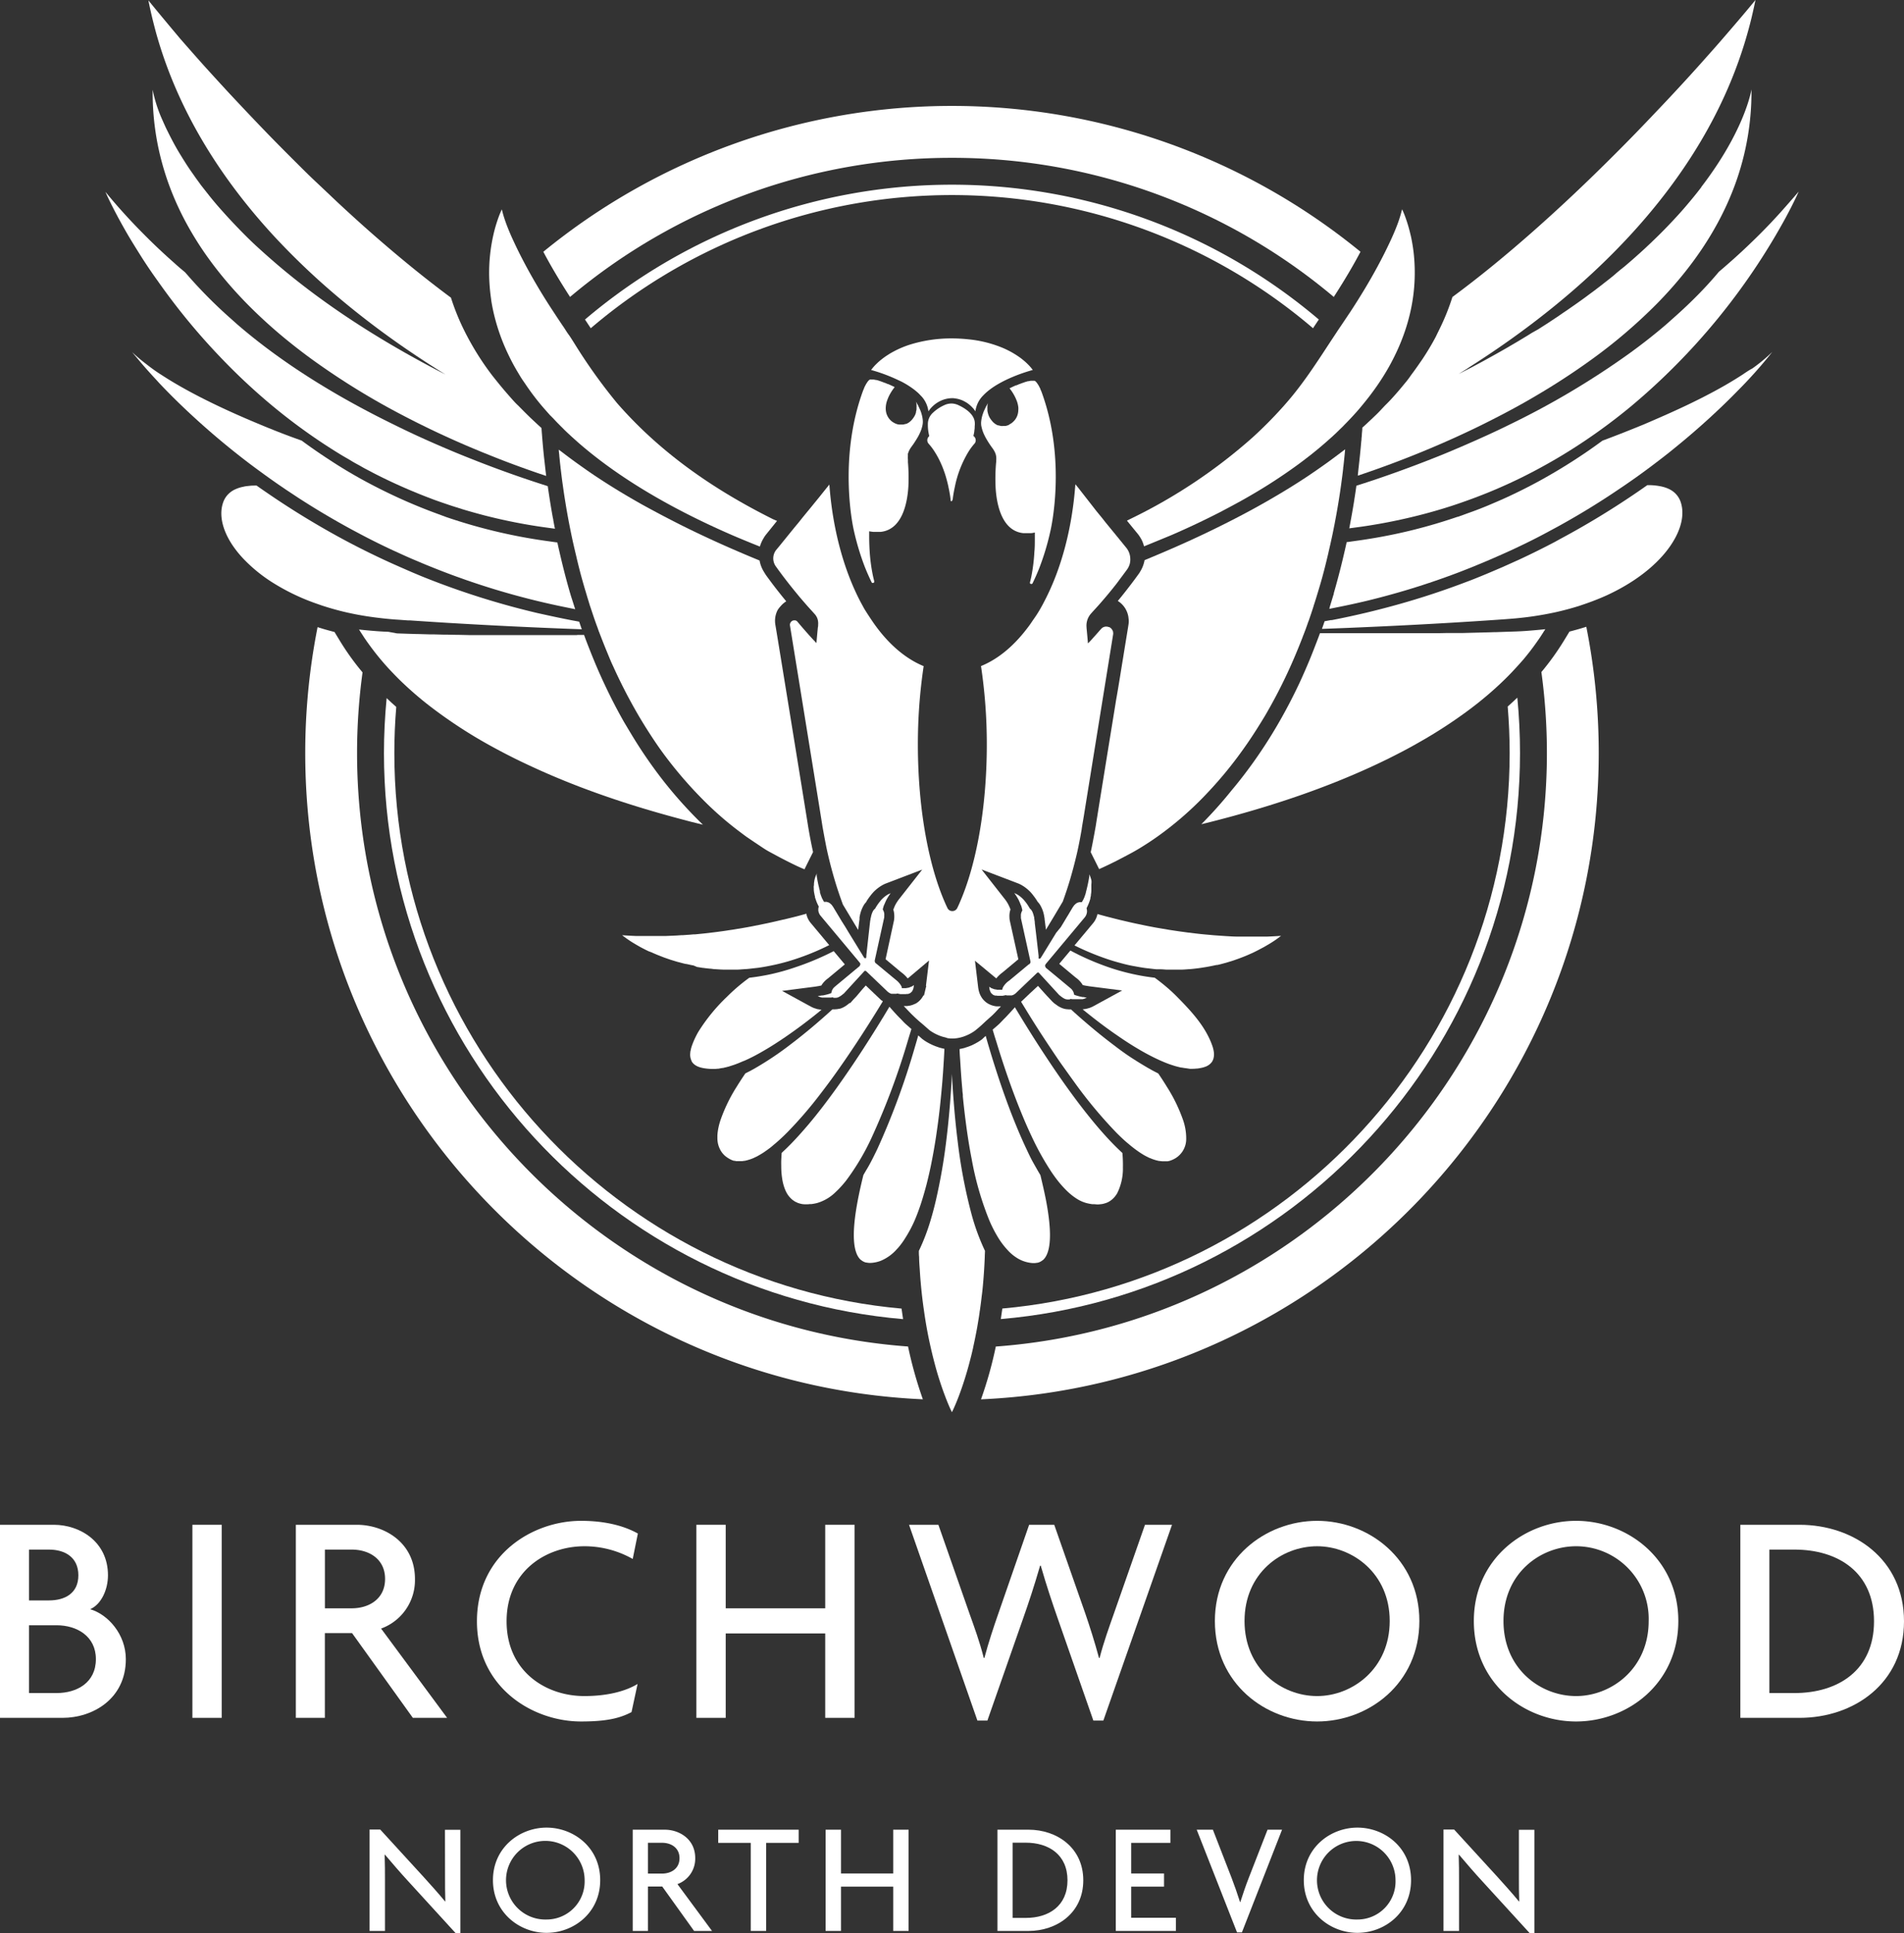
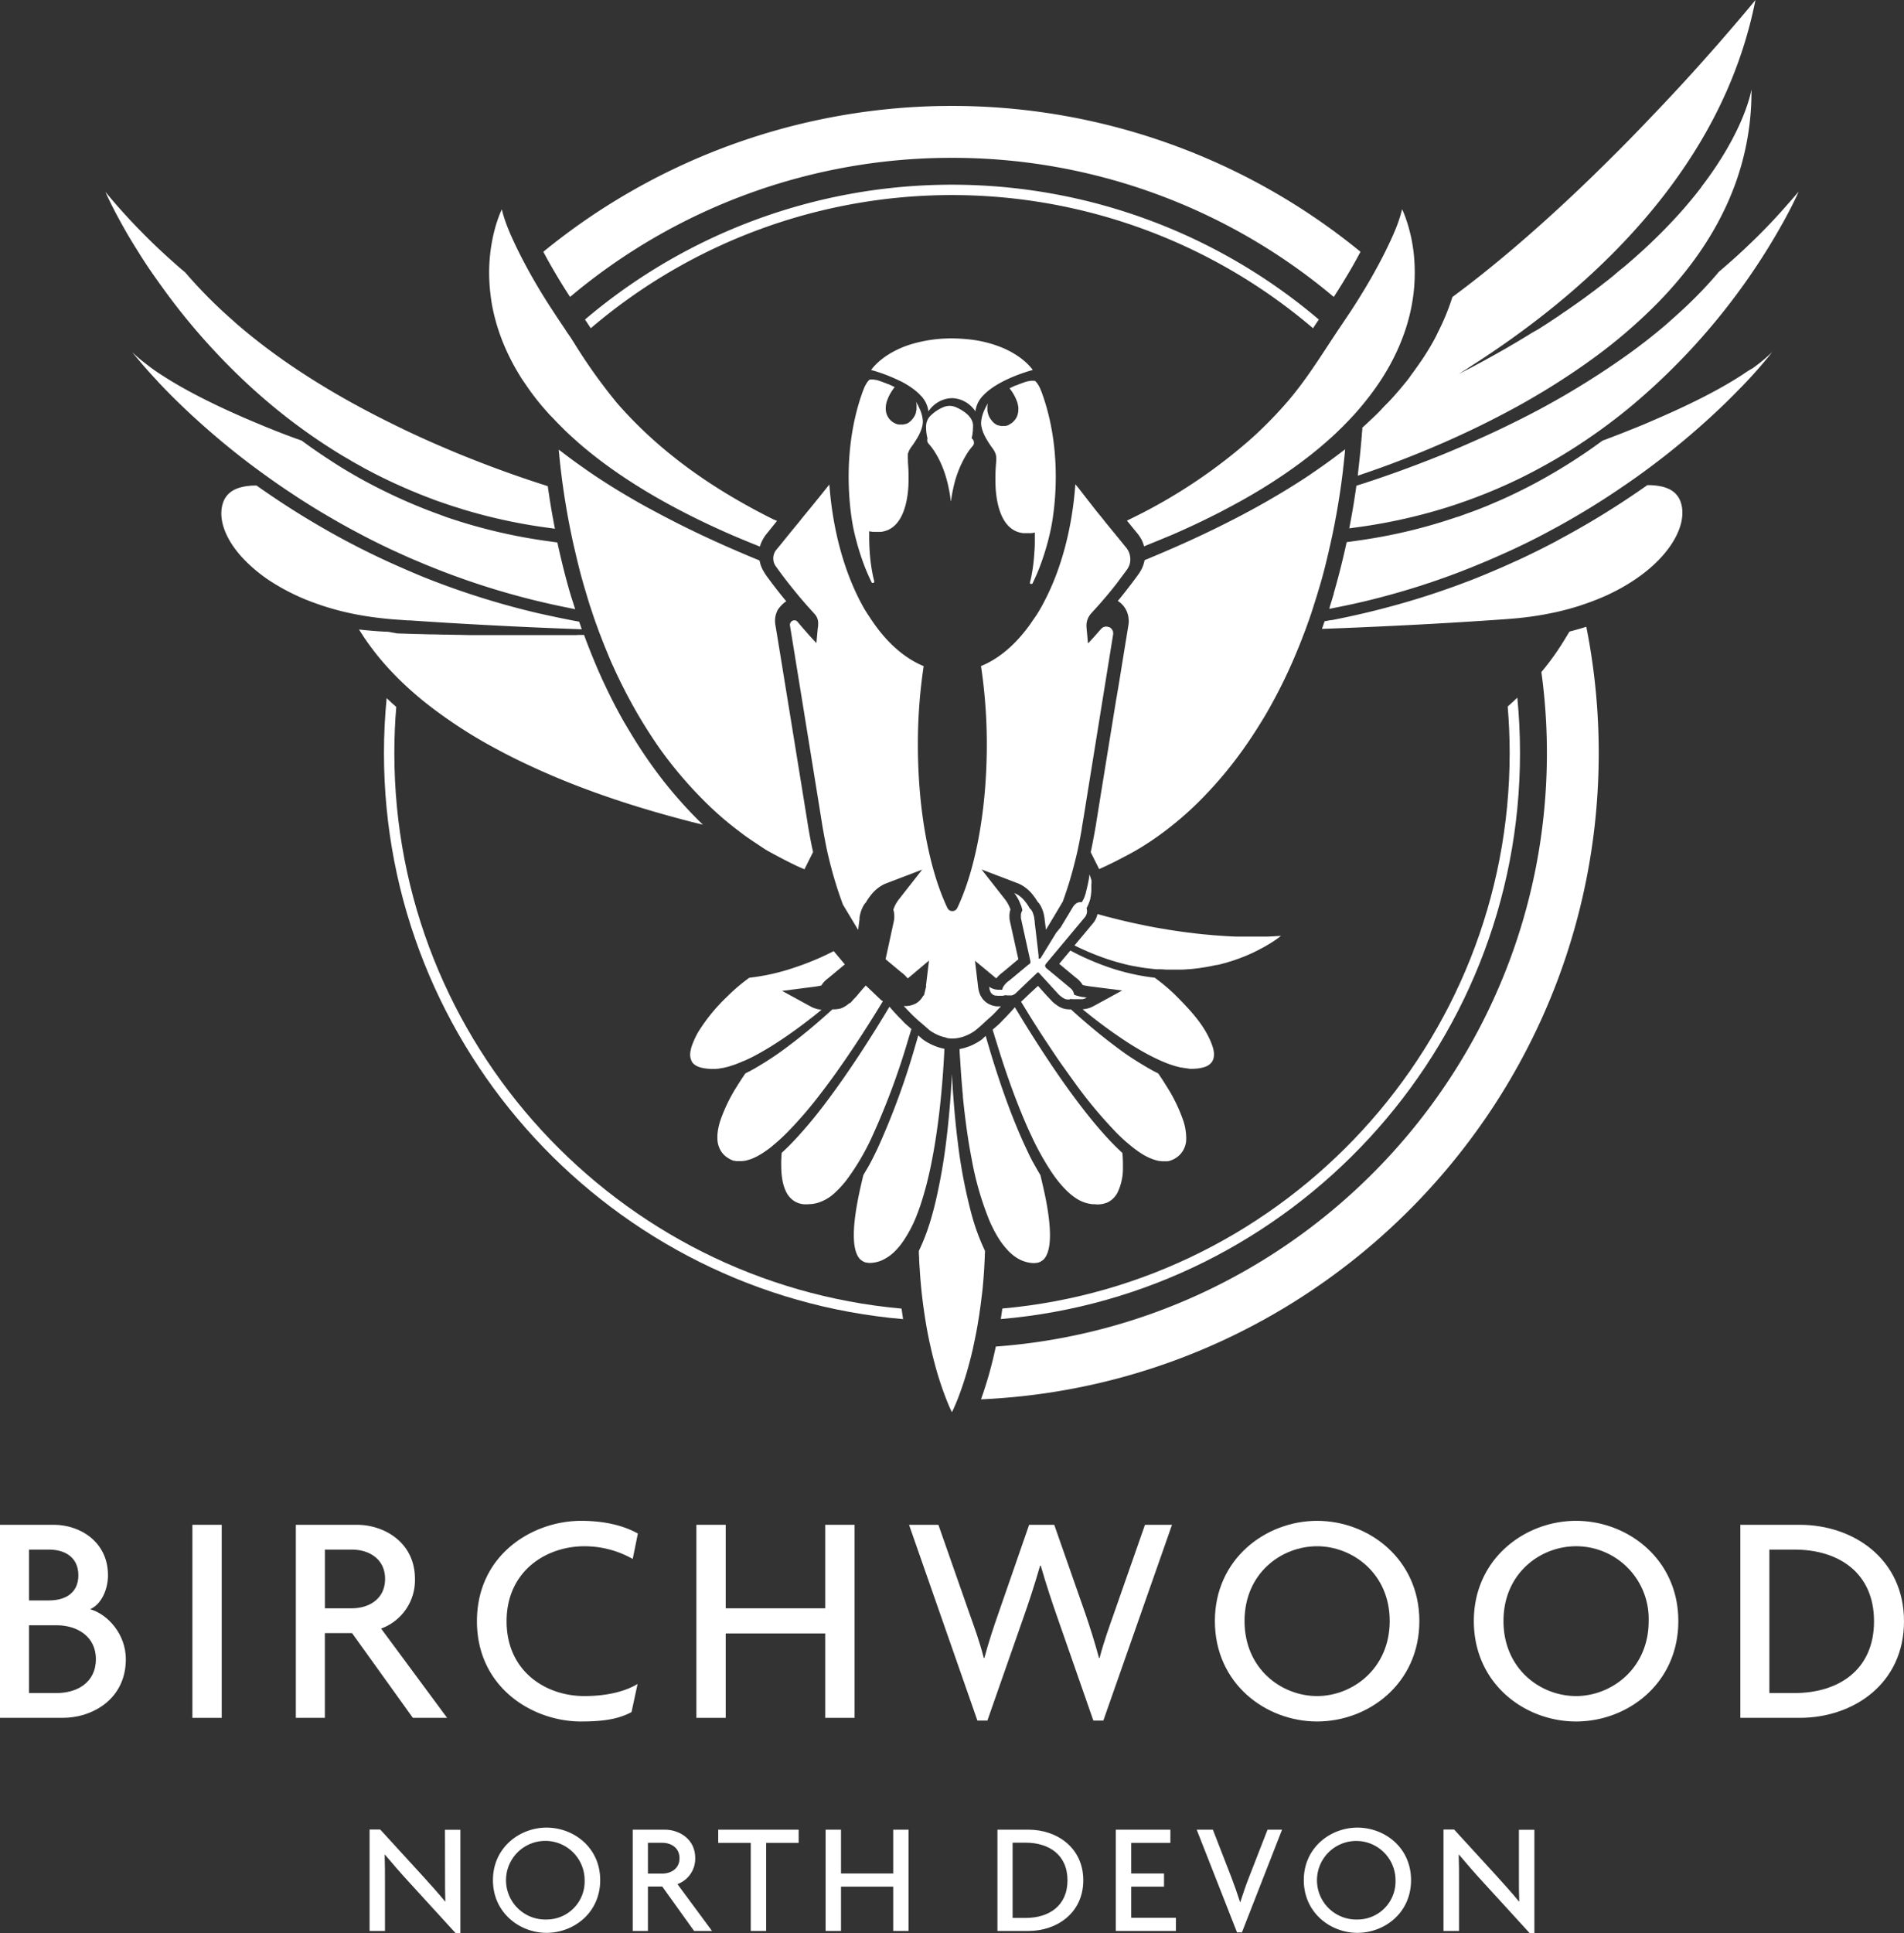
<svg xmlns="http://www.w3.org/2000/svg" id="Layer_1" data-name="Layer 1" viewBox="0 0 524.6 532.41">
  <rect x="0" y="0" width="524.6" height="532.41" fill="#333333" stroke="none" />
  <defs>
    <style>.cls-1{fill:#fff;}</style>
  </defs>
  <title>birchwood-north-devon-logo</title>
  <path class="cls-1" d="M24.84,443.19c3.08-1.33,4.91-5.42,4.91-9.34,0-9.33-7.83-13.91-14.91-13.91H0v53.17H17.25c8.25,0,17.42-5.17,17.42-16.17C34.67,450.11,29.75,444.61,24.84,443.19ZM8,426.77h5.5c4.34,0,8.09,2.08,8.09,7.08s-3.75,6.92-8.09,6.92H8Zm7.59,39.51H8V447.61h7.59c5.58,0,10.83,3,10.83,9.33C26.42,463.44,21.17,466.28,15.59,466.28Z" />
  <rect class="cls-1" x="53.01" y="419.94" width="8.08" height="53.17" />
  <path class="cls-1" d="M123.19,473.11,105,448.52a14.17,14.17,0,0,0,9.33-13.67c0-10.08-8.5-14.91-16-14.91H81.51v53.17h8V449.77H97l16.75,23.34ZM96.93,442.94H89.52V426.77h7.41c4.75,0,9.17,2.58,9.17,8.08S101.68,442.94,96.93,442.94Z" />
  <path class="cls-1" d="M161,467.11c-10.67,0-21.42-6.84-21.42-20.59,0-13.92,11-20.67,21.42-20.67a27,27,0,0,1,13.33,3.5l1.42-7c-3.25-1.83-8.33-3.5-15.67-3.5-13.25,0-28.67,9.25-28.67,27.67,0,18.17,15.25,27.59,28.67,27.59,6.84,0,10.59-.83,13.92-2.58l1.67-7.75C172.36,465.78,167.36,467.11,161,467.11Z" />
  <polygon class="cls-1" points="235.46 473.11 235.46 419.94 227.37 419.94 227.37 442.94 199.95 442.94 199.95 419.94 191.87 419.94 191.87 473.11 199.95 473.11 199.95 449.86 227.37 449.86 227.37 473.11 235.46 473.11" />
  <path class="cls-1" d="M315.47,419.94l-8.58,24.5c-1.17,3.33-2.84,7.92-3.92,12.17h-.17c-1.16-4.34-2.58-8.75-3.75-12.17l-8.58-24.5h-6.92l-8.5,24.5c-1.25,3.58-2.67,7.83-3.83,12.17h-.17c-1.08-4.34-2.67-8.67-3.92-12.17l-8.58-24.5h-8.09l18.84,53.92h2.75L282,445.44c1.41-4,2.91-8.5,4.58-14.25h.17c1.66,5.75,3.16,10.17,4.58,14.25l9.92,28.42H304l18.92-53.92Z" />
  <path class="cls-1" d="M362.9,418.85c-14.17,0-28.17,10.5-28.17,27.59,0,17.25,14,27.67,28.17,27.67s28.17-10.42,28.17-27.67C391.07,429.35,377.07,418.85,362.9,418.85Zm0,48.26c-9.84,0-20-7.5-20-20.67s10.16-20.59,20-20.59c9.67,0,20,7.42,20,20.59S372.57,467.11,362.9,467.11Z" />
  <path class="cls-1" d="M434.25,418.85c-14.17,0-28.17,10.5-28.17,27.59,0,17.25,14,27.67,28.17,27.67s28.17-10.42,28.17-27.67C462.42,429.35,448.41,418.85,434.25,418.85Zm0,48.26c-9.84,0-20-7.5-20-20.67s10.17-20.59,20-20.59a20,20,0,0,1,20,20.59C454.25,459.61,443.91,467.11,434.25,467.11Z" />
  <path class="cls-1" d="M495.84,419.94H479.51v53.17h16.33c14.84,0,28.76-9.42,28.76-26.59S510.68,419.94,495.84,419.94Zm-1.41,46.34h-6.92V426.77h6.92c12,0,21.91,6.25,21.91,19.75S506.43,466.28,494.43,466.28Z" />
  <path class="cls-1" d="M122.62,517.11c0,2,0,4.41.08,6.56l-.08,0c-1.71-2.1-4.24-4.9-5.86-6.69l-12-13.11h-2.93V531.8h4.24v-14c0-2.1,0-4.46-.09-7l.09,0c1.93,2.27,4.33,5.07,6.43,7.34l13.07,14.3h1.27v-28.5h-4.24Z" />
  <path class="cls-1" d="M150.59,503.34c-7.43,0-14.77,5.51-14.77,14.47s7.34,14.51,14.77,14.51,14.78-5.46,14.78-14.51S158,503.34,150.59,503.34Zm0,25.31a10.83,10.83,0,1,1,10.49-10.84A10.48,10.48,0,0,1,150.59,528.65Z" />
  <path class="cls-1" d="M191.55,511.73c0-5.29-4.46-7.82-8.39-7.82h-8.83V531.8h4.19V519.56h3.94l8.78,12.24h4.94l-9.53-12.9A7.44,7.44,0,0,0,191.55,511.73ZM182.41,516h-3.89v-8.48h3.89c2.5,0,4.81,1.36,4.81,4.24S184.91,516,182.41,516Z" />
  <polygon class="cls-1" points="197.89 507.54 206.85 507.54 206.85 531.8 211.09 531.8 211.09 507.54 220.05 507.54 220.05 503.91 197.89 503.91 197.89 507.54" />
  <polygon class="cls-1" points="246.1 515.97 231.72 515.97 231.72 503.91 227.48 503.91 227.48 531.8 231.72 531.8 231.72 519.6 246.1 519.6 246.1 531.8 250.34 531.8 250.34 503.91 246.1 503.91 246.1 515.97" />
  <path class="cls-1" d="M283.39,503.91h-8.57V531.8h8.57c7.78,0,15.08-4.94,15.08-13.95S291.17,503.91,283.39,503.91Zm-.74,24.3H279V507.49h3.63c6.29,0,11.49,3.28,11.49,10.36S288.94,528.21,282.65,528.21Z" />
  <polygon class="cls-1" points="311.67 519.6 320.72 519.6 320.72 515.97 311.67 515.97 311.67 507.54 322.47 507.54 322.47 503.91 307.43 503.91 307.43 531.8 324 531.8 324 528.17 311.67 528.17 311.67 519.6" />
  <path class="cls-1" d="M344.06,517.2c-.79,2-1.57,4.32-2.32,6.64h-.08c-.75-2.36-1.58-4.72-2.32-6.64l-5.16-13.29h-4.46l11.11,28.28h1.35l11.06-28.28h-4Z" />
  <path class="cls-1" d="M374,503.34c-7.43,0-14.77,5.51-14.77,14.47s7.34,14.51,14.77,14.51,14.78-5.46,14.78-14.51S381.44,503.34,374,503.34Zm0,25.31a10.82,10.82,0,1,1,10.5-10.84A10.48,10.48,0,0,1,374,528.65Z" />
  <path class="cls-1" d="M418.5,517.11c0,2,0,4.41.09,6.56l-.09,0c-1.7-2.1-4.24-4.9-5.85-6.69l-12-13.11h-2.93V531.8H402v-14c0-2.1,0-4.46-.09-7l.09,0c1.92,2.27,4.33,5.07,6.43,7.34l13.07,14.3h1.26v-28.5H418.5Z" />
  <path class="cls-1" d="M432.43,173.94l-1.51,2.48a71.94,71.94,0,0,1-6.23,8.67,163.94,163.94,0,0,1,1.52,22.29c0,86.32-67.07,157.27-151.84,163.47a109.83,109.83,0,0,1-4.08,14.54c94.56-4.2,170.2-82.43,170.2-178a178,178,0,0,0-3.42-34.77C435.56,173.1,434,173.54,432.43,173.94Z" />
  <path class="cls-1" d="M262.3,43.47A163.17,163.17,0,0,1,367.49,81.78c2.87-4.44,5.3-8.53,7.36-12.44a177.83,177.83,0,0,0-225.15,0c2.06,3.9,4.49,8,7.36,12.44A163.17,163.17,0,0,1,262.3,43.47Z" />
-   <path class="cls-1" d="M98.38,207.38a164.23,164.23,0,0,1,1.51-22.2,70.87,70.87,0,0,1-6.22-8.65l-1.51-2.48c-1.59-.4-3.14-.84-4.66-1.33a178.44,178.44,0,0,0-3.4,34.66c0,95.57,75.63,173.8,170.17,178a114,114,0,0,1-4.08-14.54C165.44,364.63,98.38,293.69,98.38,207.38Z" />
  <path class="cls-1" d="M418.8,207.38q0-7.71-.74-15.24c-.87.83-1.75,1.65-2.65,2.44.35,4.23.54,8.49.54,12.8,0,80.05-61.54,146-139.78,153-.13,1-.27,2-.42,2.9C355.77,356.46,418.8,289.15,418.8,207.38Z" />
  <path class="cls-1" d="M363.37,88a156.19,156.19,0,0,0-202.19,0l1.59,2.4a153.31,153.31,0,0,1,199,0Q362.56,89.19,363.37,88Z" />
  <path class="cls-1" d="M248.82,363.3c-.15-.95-.29-1.91-.42-2.9-78.23-7-139.75-73-139.75-153q0-6.4.53-12.7c-.9-.79-1.79-1.61-2.65-2.44-.48,5-.74,10-.74,15.14C105.79,289.14,168.81,356.44,248.82,363.3Z" />
  <path class="cls-1" d="M159,174.91H152.6l-2.63,0h-.34l-2.08,0h-1.07l-2.29,0h-.92l-2.08,0h-1.26l-1.69,0-1.72,0-2.16,0-1.32,0-2.45,0-1.13,0-3.07-.07h-.55l-2.8-.06-.9,0-2.67-.07-1.07,0h0l-3.47-.1h-.31l-2.35-.07-2.9-.1L107,174c-1.74-.06-3.42-.18-5.08-.33-1-.09-2.05-.18-3-.3.48.78,1,1.55,1.49,2.32.09.14.2.29.3.43.2.29.39.58.6.86a72.58,72.58,0,0,0,6.23,7.63c.82.87,1.66,1.74,2.52,2.59a96.19,96.19,0,0,0,7.94,6.94,131.33,131.33,0,0,0,17.84,11.63c2.34,1.28,4.71,2.5,7.08,3.66,4,1.93,7.94,3.7,11.86,5.3,1.57.65,3.13,1.26,4.67,1.86,2.32.88,4.6,1.72,6.84,2.5,4.81,1.68,9.57,3.18,14.17,4.51,3.45,1,6.81,1.91,10,2.74l1.21.3,2,.49a119.47,119.47,0,0,1-10.83-12,128.4,128.4,0,0,1-8.94-13c-.67-1.1-1.33-2.22-2-3.34-1.27-2.24-2.48-4.5-3.61-6.77s-2.21-4.55-3.22-6.84c-.85-1.92-1.64-3.84-2.4-5.75-.6-1.52-1.19-3-1.74-4.56H159Z" />
  <path class="cls-1" d="M88.77,166.79c2.11.69,4.33,1.32,6.68,1.86l.43.1.44.09c2,.44,4.16.82,6.38,1.12,2,.27,4,.49,6.06.65l1.38.09,2.31.17.58,0c3.49.24,6.94.46,10.33.67,2.38.14,4.73.28,7,.4,3.47.2,6.83.37,10.06.53l3.18.15c3.77.18,7.31.33,10.58.46l4.22.16,1.9.07c-.21-.59-.41-1.18-.61-1.77l-.12-.33-1.73-.32-.27-.05c-3.23-.62-6.39-1.31-9.5-2a219.36,219.36,0,0,1-31.58-10c-.9-.36-1.77-.74-2.65-1.1-2.31-1-4.59-2-6.81-3q-6.73-3.09-12.88-6.42A229.75,229.75,0,0,1,74.5,136.36c-1.29-.88-2.57-1.75-3.8-2.63h-.31c-.52,0-1,0-1.54.06s-1,.1-1.46.18l-.22.06a9.79,9.79,0,0,0-2.37.74,6.72,6.72,0,0,0-1,.56,6.43,6.43,0,0,0-.75.61,6.06,6.06,0,0,0-1.56,2.41c-1.17,3.29-.3,7.42,2.45,11.63a29.47,29.47,0,0,0,3.21,4,42.25,42.25,0,0,0,8.1,6.55,59.44,59.44,0,0,0,12.2,5.8Z" />
  <path class="cls-1" d="M77.21,133.78l.77.52.8.55,3.57,2.36c1.22.78,2.46,1.57,3.72,2.35q4.46,2.76,9.31,5.44c1,.56,2.05,1.12,3.09,1.67q4.68,2.51,9.72,4.86c2.21,1,4.47,2.06,6.78,3q1.31.57,2.64,1.11a210,210,0,0,0,38.87,11.73l2,.41c-.33-1-.65-2.08-1-3.12-.08-.26-.17-.52-.25-.79a2.33,2.33,0,0,0-.07-.25s0-.1-.05-.16l-.12-.41c-1.1-3.82-2.05-7.57-2.88-11.23-.19-.81-.37-1.62-.54-2.42-.65-.08-1.29-.18-1.94-.27a148.82,148.82,0,0,1-28.63-6.71l-2.7-1q-3.52-1.29-6.9-2.73c-4.48-1.9-8.78-4-12.86-6.2-3.48-1.89-6.82-3.89-10-6q-3.84-2.5-7.43-5.15C79.3,120,75.52,118.53,71.86,117c-10.56-4.36-20.09-9-27.28-13.69-1.61-1-3.11-2.11-4.47-3.18A42.87,42.87,0,0,1,36.43,97s.32.42,1,1.21l.93,1.11c.71.85,1.63,1.92,2.75,3.16.56.63,1.17,1.29,1.83,2l1,1.1c.71.75,1.47,1.54,2.28,2.36q2,2.05,4.45,4.38a213.67,213.67,0,0,0,18.22,15.47C71.5,129.74,74.27,131.76,77.21,133.78Z" />
  <path class="cls-1" d="M39.43,71.48c1.21,1.86,2.53,3.82,4,5.85,1.85,2.63,3.89,5.39,6.12,8.22,3.07,3.88,6.51,7.9,10.33,11.94a170.16,170.16,0,0,0,15.22,14.32,160.2,160.2,0,0,0,14,10.37q2.5,1.65,5.11,3.23c.88.53,1.76,1,2.66,1.56s1.8,1,2.71,1.53,1.59.87,2.4,1.29c1,.55,2.12,1.1,3.2,1.64q4.71,2.32,9.75,4.38c1.25.51,2.5,1,3.78,1.48,1,.4,2.11.78,3.18,1.15.91.31,1.81.62,2.73.92l2.81.89q3,.9,6.06,1.7c3.09.79,6.25,1.5,9.48,2.11,2.62.5,5.3.93,8,1.29l1.92.26c0-.17-.06-.34-.1-.5l-.36-1.93c0-.14,0-.28-.08-.42-.31-1.71-.59-3.37-.85-5-.2-1.31-.4-2.61-.58-3.87l-1.92-.62c-4.9-1.58-10.89-3.66-17.54-6.26l-2.7-1.07c-2.24-.89-4.56-1.85-6.92-2.87-4.22-1.81-8.59-3.79-13.05-6C94.28,110,79,101,65.84,89.74c-.68-.58-1.34-1.18-2-1.77a130.22,130.22,0,0,1-9.38-9.11C53.27,77.59,52.12,76.28,51,75c-1-.83-2-1.67-2.92-2.52q-4.35-3.82-8.49-8c-3.67-3.69-7.2-7.56-10.54-11.64h0s.14.33.42.94h0c.28.63.72,1.54,1.3,2.7.11.22.22.44.34.66.34.69.74,1.45,1.18,2.27.14.27.29.56.45.84.71,1.31,1.52,2.76,2.43,4.33q.93,1.58,2,3.3C37.87,69,38.63,70.23,39.43,71.48Z" />
  <polygon class="cls-1" points="40.89 0.11 40.89 0.11 40.89 0.11 40.89 0.11" />
-   <path class="cls-1" d="M75.32,64.84A196.8,196.8,0,0,0,92,80.85c5.72,4.9,11.54,9.37,17.27,13.41,3.43,2.42,6.83,4.68,10.15,6.8l1.09.7,2.23,1.38c-1.19-.61-2.36-1.21-3.51-1.82-18.13-9.58-32-19.23-42.67-28.31-2-1.7-3.88-3.38-5.66-5s-3.44-3.29-5-4.89q-1.56-1.61-3-3.17-.72-.78-1.41-1.56c-.91-1-1.78-2-2.61-3-.42-.5-.82-1-1.22-1.49Q56.45,52.36,55.38,51c-.71-1-1.39-1.88-2-2.79q-1.44-2-2.65-3.95c-.27-.42-.53-.84-.78-1.25-.51-.83-1-1.63-1.43-2.41-1.11-1.95-2-3.76-2.81-5.4-.3-.66-.59-1.29-.85-1.89a38.66,38.66,0,0,1-2.8-8.6A74.5,74.5,0,0,0,43.6,40.53,76,76,0,0,0,46.6,51a80.12,80.12,0,0,0,4.89,10.74,90.92,90.92,0,0,0,6.32,9.92c1.55,2.12,3.18,4.17,4.89,6.17s3.48,3.92,5.32,5.8l0,0A135.87,135.87,0,0,0,79.8,94.26q3.09,2.49,6.28,4.8A201,201,0,0,0,110.23,114l.29.15c2.58,1.36,5.14,2.65,7.66,3.86,1.77.86,3.51,1.67,5.23,2.45q3.51,1.6,6.86,3l2.67,1.11,2.19.88q2.81,1.13,5.4,2.1c2.93,1.1,5.64,2.06,8.06,2.89l1.9.64c-.08-.64-.16-1.28-.23-1.91s-.14-1.26-.21-1.89-.15-1.26-.21-1.86c-.16-1.57-.3-3.09-.42-4.54-.08-1-.16-2-.23-3l-.64-.58-.38-.35-.93-.87-.88-.82c-.66-.63-1.29-1.25-1.92-1.88s-1.32-1.35-2-2-1.32-1.41-1.95-2.12c-1-1.12-1.94-2.23-2.85-3.34-.68-.83-1.34-1.66-2-2.49a76.4,76.4,0,0,1-7.9-12.75,62.92,62.92,0,0,1-3.49-8.7c-7.46-5.53-14.85-11.6-22-17.88-3.17-2.79-6.28-5.62-9.33-8.46-2-1.89-4-3.79-6-5.67s-3.88-3.77-5.76-5.64-3.72-3.72-5.51-5.54c-4.47-4.56-8.65-9-12.45-13.06-2.28-2.46-4.42-4.81-6.41-7-2.65-2.94-5-5.63-7.08-8C44.16,4.14,40.89.11,40.89.11c.59,3.05,1.32,6,2.13,9C49.1,30.88,61.14,49.43,75.32,64.84Z" />
  <polygon class="cls-1" points="42.03 24.66 42.03 24.66 42.03 24.66 42.03 24.66" />
  <path class="cls-1" d="M215.13,166.9a6.54,6.54,0,0,1,1.5-1.29c-1.37-1.66-2.56-3.17-3.56-4.48-.5-.66-.94-1.26-1.34-1.8s-.75-1-1-1.44c-.09-.13-.17-.27-.25-.4a8.83,8.83,0,0,1-1.2-3.12l-2.22-.92q-10.43-4.35-19.33-8.8-2.81-1.41-5.48-2.82T177,139q-6.32-3.54-11.76-7.11-2.28-1.48-4.41-3c-1.09-.76-2.16-1.53-3.2-2.29l-.4-.3c-.46-.33-.89-.67-1.34-1-.65-.49-1.31-1-1.93-1.46h0c0,.48.09,1,.14,1.5,0,0,0,.11,0,.16.06.58.12,1.17.18,1.78.05.44.1.91.16,1.37,0,.16,0,.3.05.46.07.63.15,1.27.23,1.93s.18,1.45.29,2.2.25,1.79.39,2.72.34,2.15.52,3.26c.12.73.25,1.46.38,2.21s.28,1.51.42,2.29c.06.27.11.54.16.82.11.57.23,1.16.35,1.74l.12.6c.22,1.06.45,2.14.7,3.23.17.74.35,1.51.53,2.27.13.53.24,1,.37,1.58q.48,2,1,4c.4,1.49.83,3,1.28,4.53l.06.17c.29,1,.59,2,.9,3l.15.5c0,.07.05.14.07.2a1.42,1.42,0,0,0,.07.22c0,.14.09.28.13.42l.65,1.95.06.18c.2.59.39,1.17.6,1.76l.13.36.12.34c.11.31.22.62.34.93s.27.76.41,1.14c0,.12.09.24.13.35s.09.23.13.35l.24.61c.05.14.1.27.16.41q.83,2.17,1.73,4.34c.52,1.24,1,2.49,1.6,3.72a144.83,144.83,0,0,0,7,13.58q2.7,4.59,5.77,9A113.48,113.48,0,0,0,193,219.55c.75.77,1.51,1.53,2.28,2.27a90.13,90.13,0,0,0,8.78,7.44c.58.44,1.16.88,1.76,1.3l1.6,1.09c1,.67,2,1.34,3,2s1.85,1.09,2.8,1.6c2,1.1,4.08,2.16,6.16,3.16q1.14.54,2.28,1l.1-.21.67-1.36,1.59-3.18c-.49-2.17-1-4.89-1.34-6.93l-.06-.37c-.4-2.61-8.88-54.82-9-55.36a6.42,6.42,0,0,1,.65-4A6.63,6.63,0,0,1,215.13,166.9Z" />
  <path class="cls-1" d="M134.84,77.6c.08,1.56.24,3.19.49,4.89,0,0,0,.07,0,.11A49.68,49.68,0,0,0,136.47,88c.22.82.46,1.65.73,2.49a55.3,55.3,0,0,0,3.08,7.62q1,2.07,2.25,4.18l0,0c.51.85,1,1.71,1.6,2.57s1.09,1.62,1.68,2.43c.11.16.21.31.33.47q1.51,2.09,3.3,4.2c.39.46.81.93,1.22,1.39l.81.92,1,1c.57.62,1.16,1.24,1.78,1.85.33.34.69.68,1,1s.85.84,1.3,1.26l.11.1.83.77,1.64,1.47.17.15.38.33c9.9,8.55,23.51,17.14,42.11,25.21,1.93.83,3.95,1.66,6,2.49l1.58.63a9.25,9.25,0,0,1,1-2.28,7.33,7.33,0,0,1,.72-1.06l3-3.73L213,143c-16.2-8.09-30.94-18.17-43-32A149.17,149.17,0,0,1,158.2,94.48c-.52-.81-1-1.62-1.59-2.42s-1-1.57-1.57-2.35c-.87-1.29-1.73-2.58-2.58-3.89-2.65-4-5.17-8.19-7.47-12.45-1.17-2.18-2.3-4.39-3.34-6.64-.34-.73-.68-1.46-1-2.2-.64-1.49-1.24-3-1.73-4.53-.25-.77-.46-1.55-.65-2.34l-.12.26-.2.45c-.08.18-.18.41-.28.66s-.21.54-.33.87A39.67,39.67,0,0,0,136,64.42a47.3,47.3,0,0,0-1.22,11.64C134.79,76.56,134.81,77.08,134.84,77.6Z" />
-   <path class="cls-1" d="M421.44,179.52c.66-.85,1.3-1.72,1.92-2.6l.92-1.32c.51-.77,1-1.54,1.49-2.32-1,.12-2,.21-3.07.3-1.65.15-3.32.27-5.05.33l-2.45.08-2.9.1h-.44l-1.51.05-7.26.19-.61,0h0l-2.38,0-1.29,0-2.49.05h0l-1.11,0h0l-1.68,0-1.87,0-1.61,0-1,0h-.91l-2.07,0-1.32,0h-.17l-1.6,0-1.54,0h-1.73l-1.5,0H363.69c-.55,1.51-1.14,3-1.74,4.56-.3.77-.61,1.54-.92,2.31q-1.42,3.44-3,6.87c-1.08,2.28-2.21,4.55-3.42,6.81-1.8,3.38-3.76,6.73-5.88,10-1.42,2.19-2.9,4.35-4.47,6.48s-3.2,4.22-4.93,6.27A117.57,117.57,0,0,1,331,227l2-.49c1.47-.37,2.95-.75,4.48-1.16,1.1-.29,2.22-.59,3.35-.91,5.64-1.56,11.57-3.38,17.59-5.48q4.47-1.56,9.16-3.41,2.34-.93,4.7-1.93,3.56-1.5,7.13-3.18c1.58-.75,3.17-1.52,4.74-2.32l2.37-1.22q2.36-1.24,4.67-2.57a130.53,130.53,0,0,0,13.41-8.72q2.13-1.58,4.16-3.26,3.06-2.52,5.87-5.27c.6-.59,1.2-1.19,1.78-1.8l.74-.79q1.39-1.49,2.7-3C420.38,180.85,420.91,180.19,421.44,179.52Z" />
  <path class="cls-1" d="M460.77,135.21a7.18,7.18,0,0,0-1-.57,10,10,0,0,0-2.36-.73,16.64,16.64,0,0,0-3.23-.3h-.3c-1.24.88-2.51,1.75-3.81,2.63a227.38,227.38,0,0,1-19.72,11.94c-.61.32-1.2.66-1.82,1q-4.71,2.49-9.77,4.85c-.42.2-.86.39-1.29.58-1.11.51-2.23,1-3.37,1.52l-3.44,1.47c-.88.37-1.75.74-2.65,1.1-1.21.49-2.44,1-3.68,1.45-6.2,2.37-12.71,4.54-19.53,6.43q-4.1,1.14-8.33,2.15c-3.12.74-6.27,1.43-9.5,2.05l-.27,0-1.74.32-.11.33c-.2.59-.41,1.18-.62,1.77l1.91-.07,4.22-.16c11.27-.46,25.9-1.16,41.15-2.21l2.89-.2,1.42-.11c2.08-.15,4.09-.37,6-.63q3.35-.47,6.41-1.13l.44-.09.42-.1c2.06-.47,4-1,5.89-1.59l.77-.26,1.32-.45q3-1.05,5.69-2.27c.79-.37,1.56-.74,2.31-1.13,7.47-3.84,12.63-8.56,15.51-13,2.75-4.21,3.62-8.34,2.46-11.63A6.06,6.06,0,0,0,460.77,135.21Z" />
  <path class="cls-1" d="M480,103.25l0,0-.32.2c-2.89,1.87-6.16,3.73-9.71,5.56-.77.4-1.55.8-2.35,1.19-1.16.58-2.35,1.16-3.57,1.73-3.56,1.68-7.33,3.33-11.24,5q-2.75,1.13-5.57,2.24t-5.72,2.19q-1.8,1.32-3.65,2.61c-1.24.86-2.5,1.7-3.79,2.54q-4.81,3.12-10.05,6c-1.13.61-2.26,1.21-3.42,1.8-1.52.78-3.07,1.53-4.64,2.27s-3.18,1.44-4.81,2.13c-.54.23-1.08.47-1.63.69-1.73.71-3.49,1.38-5.27,2-.86.32-1.72.64-2.6.94l-.1,0c-4,1.37-8.14,2.6-12.43,3.66-1.29.32-2.6.62-3.92.91q-5.94,1.29-12.24,2.13c-.64.09-1.28.19-1.93.27-.17.8-.36,1.61-.54,2.41-.84,3.67-1.79,7.42-2.89,11.24l-.12.41,0,.16c0,.08-.05.17-.08.25l-.24.79c-.27.89-.54,1.79-.82,2.68,0,0,0,.09,0,.14l-.09.3.58-.12.33-.07,1.09-.22c3-.59,5.88-1.22,8.74-1.91q5.25-1.29,10.26-2.78c5-1.49,9.84-3.14,14.49-4.9q2.32-.89,4.59-1.81l.76-.32c.89-.36,1.77-.73,2.64-1.1q3.46-1.48,6.79-3l2.85-1.35q4.17-2,8.09-4.15l1.86-1c3.24-1.79,6.37-3.61,9.35-5.46q3.78-2.34,7.29-4.72l.8-.54.77-.52c2.93-2,5.7-4,8.33-6,2-1.51,3.92-3,5.74-4.5,3.5-2.84,6.66-5.59,9.49-8.18l1.65-1.53c2.15-2,4.08-3.9,5.78-5.64a127.25,127.25,0,0,0,9.78-10.94,47,47,0,0,1-5.47,4.53C481.82,102,480.92,102.63,480,103.25Z" />
  <polygon class="cls-1" points="488.16 96.85 488.16 96.85 488.16 96.85 488.16 96.85" />
  <path class="cls-1" d="M490.4,58.68q-1.32,1.45-2.67,2.88-2.7,2.84-5.51,5.52c-2.8,2.7-5.69,5.28-8.62,7.77q-3.36,4-7.09,7.66c-1.85,1.84-3.78,3.61-5.75,5.35-.67.59-1.32,1.19-2,1.77-3.3,2.81-6.73,5.48-10.24,8A224.69,224.69,0,0,1,415.8,117c-1.11.55-2.22,1.08-3.32,1.6-3.31,1.56-6.57,3-9.73,4.37-2.36,1-4.68,2-6.92,2.88l-2.7,1.06q-3.39,1.32-6.52,2.46c-2.89,1.06-5.6,2-8.09,2.84l-2.87.94-1.93.62c-.17,1.26-.37,2.56-.58,3.87,0,.17-.05.33-.07.49q-.36,2.24-.78,4.53c0,.14-.05.28-.08.42-.11.64-.23,1.28-.36,1.93,0,.16-.06.33-.1.5l1.93-.26c1.6-.21,3.19-.44,4.75-.71q3.29-.54,6.47-1.22a147.18,147.18,0,0,0,15.09-4l.2-.07c.85-.28,1.7-.56,2.53-.86,2.38-.82,4.7-1.7,7-2.62q5.07-2.06,9.8-4.4c1.06-.53,2.11-1.07,3.16-1.62q4-2.11,7.8-4.4a158,158,0,0,0,19.09-13.6,180.32,180.32,0,0,0,42.3-51.56c2.51-4.62,3.71-7.42,3.71-7.42h0Q493,55.78,490.4,58.68Z" />
  <path class="cls-1" d="M387.54,105l-.63.76q-1.37,1.7-2.89,3.39c-.63.71-1.28,1.41-2,2.12s-1.25,1.31-1.91,2-1.26,1.25-1.91,1.87l-.88.83-.93.87-.38.35-.65.58c0,.59-.08,1.18-.13,1.79,0,.41-.06.82-.1,1.24,0,.21,0,.41-.05.62-.11,1.27-.23,2.57-.37,3.92-.06.6-.13,1.24-.2,1.86s-.13,1.24-.21,1.89L374.1,131l1.91-.64c4.39-1.5,9.71-3.44,15.59-5.85l2.67-1.11q3.35-1.41,6.86-3,2.61-1.19,5.28-2.47c2.5-1.2,5-2.48,7.61-3.83,2.79-1.47,5.61-3,8.43-4.66,5.41-3.15,10.82-6.63,16.07-10.43a143.31,143.31,0,0,0,18.06-15.43c9.23-9.4,16.86-20.24,21.42-32.62a74,74,0,0,0,4.57-26.35h0s-1.62,11-13.82,26.89l0,.06q-1.6,2.1-3.47,4.31l0,0c-1.66,2-3.48,4-5.48,6.09h0q-2.14,2.25-4.57,4.56l-.23.23-1.62,1.52a1.14,1.14,0,0,0-.11.11l-1.48,1.35-.33.29c-1.1,1-2.25,2-3.43,3l-.39.34-1.26,1c-.25.21-.5.43-.77.64l-1.16,1-.93.75c-.56.45-1.14.89-1.72,1.34l-.46.37-1.49,1.14-.76.58-1.27.93-1.07.8c-1.37,1-2.79,2-4.24,3l-.67.47-1.15.77-1.44,1-1.15.76-1.51,1-1.4.9-1.36.87L422,91.71l-1.08.68-2.52,1.52-.42.25-1.71,1-1.31.77c-1.85,1.06-3.76,2.13-5.71,3.2l-.61.34-3.3,1.77L401.89,103q1.11-.68,2.22-1.38l1-.67c29.13-18.54,64.4-48.92,76.42-92,.41-1.46.8-2.94,1.15-4.43s.69-3,1-4.53c0,0-2.7,3.33-7.45,8.82-1.42,1.65-3,3.49-4.8,5.5-2.37,2.67-5,5.63-7.94,8.81-2.19,2.38-4.52,4.88-7,7.47-3.68,3.89-7.64,8-11.82,12.15-7,7-14.56,14.19-22.49,21.17-7.11,6.27-14.5,12.35-22,17.88a63.2,63.2,0,0,1-3.52,8.77c-.33.68-.68,1.37-1,2.06q-1.63,3.11-3.75,6.3c-1,1.44-2,2.91-3.12,4.38C388.42,103.86,388,104.42,387.54,105Z" />
  <path class="cls-1" d="M366.52,150c.24-1.08.48-2.16.7-3.22l.12-.6c.12-.58.23-1.17.35-1.74l.15-.82.27-1.42c.19-1.05.37-2.07.54-3.08s.36-2.21.52-3.26.27-1.84.39-2.72.2-1.49.29-2.2.16-1.3.23-1.93c0-.16,0-.3.05-.46.05-.46.11-.93.15-1.37.07-.67.14-1.32.2-1.94s.09-1,.14-1.5l-1.93,1.46-1.34,1-.41.3c-1,.76-2.1,1.52-3.19,2.29-1.43,1-2.89,2-4.41,3q-6.54,4.28-14.32,8.53-2.59,1.41-5.34,2.82t-5.63,2.81q-7.69,3.74-16.48,7.4l-2.21.92a7.91,7.91,0,0,1-.19.81,8.62,8.62,0,0,1-1,2.31c-.08.13-.15.27-.24.4-.77,1.09-1.91,2.64-3.38,4.52-.21.27-.42.55-.65.83q-.88,1.13-1.92,2.37a5.61,5.61,0,0,1,.8.58,6.71,6.71,0,0,1,.7.71,6.26,6.26,0,0,1,.49.66,6.1,6.1,0,0,1,.39.71,5.33,5.33,0,0,1,.3.75,5.69,5.69,0,0,1,.28,1.35,5.48,5.48,0,0,1,0,1.64c0,.14-.64,3.93-1.53,9.47-.22,1.3-.44,2.7-.68,4.17l-.18,1.12c-.31,1.88-.63,3.87-1,5.91-.07.4-.13.81-.2,1.23-2.41,14.83-5.19,32-5.41,33.46l-.06.37c-.1.55-.21,1.15-.32,1.77s-.24,1.27-.36,1.92c-.06.33-.12.66-.19,1-.16.83-.33,1.63-.49,2.37l1.71,3.43.61,1.23q2.76-1.23,5.43-2.61c1-.53,2.05-1.07,3.07-1.62,1.89-1,3.72-2.14,5.51-3.32.65-.43,1.3-.88,1.94-1.33a92,92,0,0,0,12.82-11c.82-.85,1.63-1.71,2.43-2.59q3.59-3.93,6.79-8.2t6-8.78c.63-1,1.24-2,1.84-3a142.5,142.5,0,0,0,8.57-17.29q.9-2.16,1.74-4.34c0-.14.11-.27.16-.41s.15-.41.23-.61.09-.23.13-.35.09-.23.14-.35l.41-1.14.33-.93c0-.12.09-.23.13-.34s.08-.24.13-.36l.6-1.76.06-.18c.22-.66.43-1.31.65-2,0-.13.08-.27.13-.41s0-.14.07-.22l.06-.2c.06-.17.1-.33.16-.51.38-1.2.75-2.41,1.1-3.6,1-3.28,1.79-6.48,2.52-9.58C366.16,151.53,366.35,150.76,366.52,150Z" />
  <path class="cls-1" d="M369.56,89.6c-.55.8-1.09,1.61-1.62,2.42s-1.07,1.61-1.59,2.41c-.73,1.11-1.45,2.22-2.18,3.32-1.19,1.8-2.39,3.58-3.63,5.35-.62.88-1.25,1.75-1.9,2.62-1.29,1.74-2.65,3.45-4.09,5.11a113.81,113.81,0,0,1-9.46,9.67,146.78,146.78,0,0,1-33.28,22.24l-1.31.65,3.05,3.73a9.41,9.41,0,0,1,.72,1.06c.1.18.21.35.3.54a8.68,8.68,0,0,1,.64,1.74c.55-.21,1.08-.43,1.62-.65,2-.82,4-1.64,6-2.47q3.48-1.51,6.74-3.05t6.29-3.09q3-1.56,5.86-3.13,4.23-2.35,8-4.74,5-3.18,9.26-6.39l2.08-1.6c1.35-1.07,2.65-2.14,3.88-3.21l.38-.33.17-.15,1.65-1.47.83-.77.11-.1,1.29-1.26c.35-.33.71-.67,1-1,1-1,1.87-1.93,2.75-2.89.7-.77,1.38-1.54,2-2.31,1.3-1.55,2.49-3.08,3.59-4.61.58-.81,1.14-1.62,1.67-2.43s1.13-1.76,1.64-2.63c.83-1.4,1.57-2.78,2.24-4.15a56.44,56.44,0,0,0,3.12-7.69c.27-.84.51-1.67.73-2.49a49.17,49.17,0,0,0,1.45-17.65c-.09-.88-.2-1.73-.33-2.53s-.27-1.58-.42-2.3q-.12-.54-.24-1a39.41,39.41,0,0,0-1.16-4c-.24-.71-.47-1.29-.65-1.73-.09-.22-.17-.4-.24-.55l-.21-.46h0a35.88,35.88,0,0,1-1.46,4.62c-.58,1.51-1.24,3-1.92,4.45-1.06,2.27-2.2,4.51-3.39,6.71-2.3,4.26-4.82,8.4-7.47,12.45C371.26,87.06,370.41,88.34,369.56,89.6Z" />
  <path class="cls-1" d="M270.76,354.61q.39-4,.57-8.46c0-.55.05-1.09.06-1.65a60.16,60.16,0,0,1-3.72-10.14,143.3,143.3,0,0,1-3.83-20.23c-.48-3.87-.83-7.58-1.08-10.88-.23-2.85-.38-5.4-.48-7.49h0c-.21,4.51-.66,11.11-1.54,18.26a157,157,0,0,1-2.9,16.64q-.63,2.71-1.4,5.28a56.39,56.39,0,0,1-3.27,8.56c0,.57,0,1.13.07,1.68,0,1.2.1,2.38.18,3.52.05.85.11,1.68.17,2.49q.3,3.68.74,7c.07.56.15,1.1.23,1.64.14,1,.28,1.94.43,2.87q.49,3,1.05,5.61c.14.64.27,1.26.41,1.86.39,1.72.79,3.31,1.19,4.79a89.28,89.28,0,0,0,3.16,9.59c.88,2.23,1.48,3.38,1.48,3.38h0s.6-1.15,1.49-3.38c.56-1.41,1.23-3.23,1.94-5.47.14-.42.27-.85.4-1.29.41-1.33.82-2.79,1.22-4.37.27-1,.53-2.11.79-3.25l0-.07c.39-1.75.77-3.61,1.13-5.6q.15-.88.3-1.8c.13-.76.25-1.53.36-2.33,0-.18.05-.36.08-.54.18-1.26.35-2.56.5-3.9C270.6,356.18,270.68,355.4,270.76,354.61Z" />
  <path class="cls-1" d="M252.06,336c.56-1.32,1.08-2.71,1.57-4.17s.94-3,1.36-4.53c.14-.51.28-1,.41-1.56.4-1.59.77-3.2,1.11-4.84.22-1.09.43-2.19.63-3.29.1-.55.2-1.1.29-1.65.19-1.1.37-2.21.53-3.31s.32-2.19.46-3.27c.22-1.63.41-3.23.58-4.79.09-.87.18-1.72.26-2.56.12-1.18.22-2.33.32-3.44s.16-2.1.24-3.09c.09-1.28.16-2.48.23-3.6s.12-2.13.16-3.05c-.42-.08-.82-.18-1.21-.29s-.45-.14-.68-.22a15.19,15.19,0,0,1-2.07-.87,14.06,14.06,0,0,1-1.49-.86l-.62-.44c-.39-.32-.75-.69-1.14-1h0c-.28,1-.59,2.08-.93,3.21a203.85,203.85,0,0,1-10.31,28c-.61,1.28-1.23,2.53-1.87,3.74-.32.6-.64,1.2-1,1.78s-.66,1.15-1,1.7c-.63,2.53-1.18,5-1.6,7.24-1.27,6.75-1.5,12.2,0,15,.1.18.21.36.32.52a5.52,5.52,0,0,0,.55.62h0l.05,0a3.27,3.27,0,0,0,.62.43l.1.05a2.69,2.69,0,0,0,.52.21l.19.05.13,0a4.57,4.57,0,0,0,.66.09H240a8.88,8.88,0,0,0,2.73-.6,12.06,12.06,0,0,0,4.35-3.15c.12-.13.24-.24.36-.38a21,21,0,0,0,2-2.74A35.28,35.28,0,0,0,252.06,336Z" />
  <path class="cls-1" d="M216.3,327.58a8.44,8.44,0,0,0,.55,1.13,6.86,6.86,0,0,0,.53.76h0l.18.21h0c.15.17.3.33.46.48l.21.19a5.74,5.74,0,0,0,.5.36l.15.11.1.07a4.14,4.14,0,0,0,.43.2c.14.07.28.15.43.21h0l.22.07a5.42,5.42,0,0,0,.72.19,1.91,1.91,0,0,0,.33.06,5.11,5.11,0,0,0,.55.05l.35,0h.22c.29,0,.6,0,.91-.06l.45,0a13.17,13.17,0,0,0,1.51-.28,12,12,0,0,0,5.11-3l.51-.49.48-.48a29.48,29.48,0,0,0,1.95-2.25,65.37,65.37,0,0,0,7.19-12.2,197.73,197.73,0,0,0,9.78-26.24c.34-1.14.67-2.23,1-3.26-.56-.5-1.15-1-1.69-1.49s-.94-1-1.41-1.44l-.31-.31c-.16-.18-.34-.35-.51-.53-.73-.78-1.44-1.57-2.14-2.38h0L243.42,280c-.26.41-.53.85-.79,1.28-1.46,2.38-3.08,4.95-4.83,7.65s-3.46,5.24-5.31,7.9c-.62.88-1.24,1.77-1.87,2.65-2.53,3.52-5.16,7-7.78,10.1-2,2.35-3.94,4.52-5.88,6.42-.53.53-1.06,1-1.59,1.52-.05.65-.09,1.3-.12,2s0,1.33,0,2h0a22.29,22.29,0,0,0,.28,3.22A13,13,0,0,0,216.3,327.58Z" />
  <path class="cls-1" d="M198.28,316.31a5.65,5.65,0,0,0,.93,1.46,5.46,5.46,0,0,0,.64.63,7.56,7.56,0,0,0,.77.55,7.7,7.7,0,0,0,.9.49h0c.21.09.42.17.64.24l.1,0,.11,0h0l.45.1.13,0,.12,0,.22,0,.22,0,.15,0h.77c.2,0,.41-.05.62-.08h.12a9.88,9.88,0,0,0,1.13-.29l.26-.08.29-.09c.3-.11.59-.23.89-.36l.11-.06.72-.34.43-.24.26-.15h0c.4-.23.81-.48,1.22-.75l.24-.17c.38-.26.77-.53,1.16-.83l.2-.14c.34-.27.69-.54,1-.83l.27-.22.3-.25c.44-.38.89-.77,1.35-1.19s1.23-1.16,1.85-1.78a112.94,112.94,0,0,0,9.15-10.6c1.21-1.57,2.42-3.19,3.6-4.82,4.55-6.3,8.8-12.88,12.21-18.4l1.44-2.35-.45-.3-2.11-2-.3-.29-1.85-1.76-1,1.12L236,274.36l0,0-.81.85-.94,1.07-.09-.08-1.09.82-.47.28a5,5,0,0,1-.57.28,4.17,4.17,0,0,1-.66.24l-.18,0a4.85,4.85,0,0,1-.55.11l-.68.05-.43,0-.17,0h0c-3.71,3.38-7.55,6.64-11.58,9.69a87.25,87.25,0,0,1-9.67,6.49l-1.13.63-1.62.84c-.82,1.2-1.62,2.43-2.38,3.66a44.51,44.51,0,0,0-4.49,9.27,18.55,18.55,0,0,0-.57,2.15,14.77,14.77,0,0,0-.26,2c0,.32,0,.64,0,.95a7,7,0,0,0,.09.92A6.41,6.41,0,0,0,198.28,316.31Z" />
  <path class="cls-1" d="M190.64,292.42c.91,1.39,2.71,1.74,4.26,1.9a12.75,12.75,0,0,0,1.38.07h.08l.4,0c.31,0,.61,0,.91-.06h.15c.14,0,.27,0,.41-.06l.83-.14.14,0,.44-.11c.27-.06.54-.12.81-.2l.28-.06.29-.1.81-.26.55-.18.82-.31.5-.2.89-.38.33-.14.07,0,1.24-.57c.62-.3,1.23-.6,1.83-.92s1.21-.65,1.81-1c1.25-.71,2.49-1.46,3.7-2.24s2.15-1.4,3.2-2.13q3.89-2.68,7.58-5.62c.68-.53,1.36-1.08,2-1.62h0l-.65-.09-.34-.06c-.19,0-.39-.1-.65-.18l-.31-.09a7,7,0,0,1-1-.45l-1.31-.71-6.6-3.61,8.94-1.15.53-.08.71-.12.52-.11.09,0a6.88,6.88,0,0,1,1.87-2l4.62-3.84-.32-.38-2.74-3.27h0A75.12,75.12,0,0,1,219,266.44c-1.14.39-2.27.74-3.38,1.05-.93.26-1.85.49-2.76.7s-1.8.39-2.68.54c-1.27.23-2.51.41-3.73.55a50.7,50.7,0,0,0-4.61,3.76l-.1.09c-.45.42-.89.84-1.33,1.28a49.7,49.7,0,0,0-8,9.76,23.22,23.22,0,0,0-1.77,3.82,10.31,10.31,0,0,0-.29,1c0,.17-.08.34-.11.51s-.06.44-.07.65a3.93,3.93,0,0,0,.31,1.89A3.72,3.72,0,0,0,190.64,292.42Z" />
-   <path class="cls-1" d="M192.05,266.31l.82.13.81.13.14,0,.57.08,1.21.13c.4,0,.79.1,1.2.13h.2c.76.06,1.53.1,2.31.13h.81c.59,0,1.19,0,1.79,0,.19,0,.38,0,.57,0l.53,0c.57,0,1.16-.06,1.75-.1l1.1-.07c.65-.06,1.31-.14,2-.22l1-.11c1-.14,2-.31,3-.51q2.59-.49,5.33-1.28a67.87,67.87,0,0,0,11.28-4.46l-2.73-3.27-2.37-2.83a5.66,5.66,0,0,1-1.14-2.22c0-.11,0-.22-.06-.32h0l-1.68.46-.63.17-.62.16-1,.25-1,.24-1.21.3-.07,0-.69.16-1.37.32-.88.2-.35.08-1.32.29-1.08.22-1,.21-1.71.33-1.71.33-.74.13-2.75.46-.41.07-.84.12c-.76.12-1.52.24-2.29.34l-.47.06-.94.13-2.19.27-.62.07-.83.09-2.22.22-.44,0-1,.09-2,.14-.38,0-1.29.09-3,.13-.57,0h-.06c-1.2,0-2.4,0-3.59,0h-.2c-.8,0-1.6,0-2.41,0l-1.31,0h-.1q-1.91-.08-3.78-.21l.06.05.48.37.42.3c.31.23.71.5,1.17.81s1,.64,1.62,1l.65.38.44.25h0l0,0,.33.18.88.46.45.23.93.45.1,0,.3.15.09,0c.49.23,1,.45,1.52.67h0l.34.14,1.32.52.34.13.24.09,1.24.43h0l.31.11.32.1.66.2.92.28.3.09.06,0c.65.18,1.33.36,2,.52l.16,0,.44.09c.52.12,1,.23,1.58.33Z" />
  <path class="cls-1" d="M264.78,295.47c.1,1.44.22,3,.37,4.57,0,.49.09,1,.14,1.48,0,.16,0,.33,0,.49.09.84.17,1.7.27,2.58.11,1,.24,2.1.37,3.17l.21,1.62c.21,1.62.45,3.27.71,4.92s.56,3.31.88,4.95A84.44,84.44,0,0,0,272.54,336a36.34,36.34,0,0,0,2.57,5,21.19,21.19,0,0,0,2.34,3.09c.25.27.49.55.75.79a12.13,12.13,0,0,0,2.35,1.78,9.29,9.29,0,0,0,2.6,1,8.29,8.29,0,0,0,1.4.2h.55a4.57,4.57,0,0,0,.66-.09l.12,0a3.23,3.23,0,0,0,.72-.26l.09-.05a3,3,0,0,0,.63-.43l.05,0a4.68,4.68,0,0,0,.55-.62h0c1.86-2.6,1.69-8.33.34-15.53-.43-2.28-1-4.71-1.6-7.24-.67-1.11-1.32-2.27-2-3.48s-1.26-2.46-1.86-3.74c-1.56-3.29-3-6.77-4.35-10.25-.53-1.4-1.05-2.79-1.54-4.17-.74-2.07-1.44-4.11-2.08-6.08-.86-2.63-1.64-5.13-2.31-7.41q-.51-1.69-.93-3.21h0c-.36.3-.68.63-1,.92a6.58,6.58,0,0,1-.55.39c-.22.15-.49.32-.82.51l-.85.46-.59.29a15.45,15.45,0,0,1-1.51.56l-.64.21c-.4.1-.81.2-1.24.27,0,.92.09,1.94.16,3S264.69,294.2,264.78,295.47Z" />
  <path class="cls-1" d="M276.94,280.33l-.34.33c-.42.44-.84.89-1.27,1.31s-1.22,1.07-1.83,1.61c.3,1,.63,2.12,1,3.25,1.76,5.8,4.09,12.8,6.85,19.53.91,2.25,1.88,4.47,2.89,6.6a76.16,76.16,0,0,0,5.3,9.57c.62.94,1.25,1.81,1.89,2.63a28.86,28.86,0,0,0,2.44,2.73,16.72,16.72,0,0,0,2.77,2.23,9.61,9.61,0,0,0,2.85,1.25h0a13.42,13.42,0,0,0,1.5.28l.46,0c.31,0,.62.06.9.06h.22a8.06,8.06,0,0,0,.9-.09h.16l.17-.05a5.42,5.42,0,0,0,.72-.19l.27-.08a5.57,5.57,0,0,0,.85-.41l.1-.06a6.42,6.42,0,0,0,.65-.48l.09-.07a.68.68,0,0,0,.12-.12,4.37,4.37,0,0,0,.47-.49,1.63,1.63,0,0,0,.17-.2c.19-.25.37-.5.54-.77a15.2,15.2,0,0,0,1.61-7.21,34.51,34.51,0,0,0-.14-3.94c-.52-.49-1.05-1-1.59-1.52-1.92-1.89-3.89-4.06-5.85-6.4-1.31-1.56-2.62-3.2-3.91-4.88-3.24-4.22-6.41-8.73-9.3-13.1-2.73-4.1-5.22-8.06-7.32-11.51-.58-.95-1.14-1.87-1.65-2.73h0C278.73,278.42,277.84,279.38,276.94,280.33Z" />
  <path class="cls-1" d="M310.9,315l.29.25c.44.37.88.72,1.31,1.05l.19.14q.6.45,1.17.84l.14.09.1.07c.41.27.81.52,1.21.75l0,0a2,2,0,0,1,.25.14l.75.38c.14.06.28.14.41.21h0l.08,0c.4.18.8.33,1.18.46l.26.08h0c.38.11.76.21,1.13.28h.11a7,7,0,0,0,1,.09h.38l.15,0,.45,0,.24,0,.46-.1.21-.06c.21-.07.43-.15.63-.24a6.21,6.21,0,0,0,3.83-5.75,15.37,15.37,0,0,0-.83-5.11,44.08,44.08,0,0,0-4.5-9.27c-.75-1.23-1.55-2.46-2.37-3.66-.55-.28-1.1-.56-1.62-.84l-1.13-.63c-1.7-1-3.35-2-5-3.09s-3.18-2.23-4.71-3.4c-2.64-2-5.19-4.07-7.68-6.22q-2-1.71-3.91-3.47l-.19,0-.44,0-.62-.05a3.85,3.85,0,0,1-.53-.1l-.2-.05a5.87,5.87,0,0,1-.74-.27l-.45-.22-.16-.1a2.55,2.55,0,0,1-.34-.2l-.94-.68-.46-.41,0,0-1.73-1.84,0,0-1.26-1.39L286,271.52l-1.87,1.73-.32.29L282,275.27l-.51.47-.16.15,1.51,2.46c2,3.29,4.36,6.95,6.88,10.71,1,1.5,2,3,3.09,4.52s2.14,3,3.23,4.5a125,125,0,0,0,11.68,14c.63.62,1.24,1.22,1.86,1.78C310,314.25,310.45,314.64,310.9,315Z" />
  <path class="cls-1" d="M327.84,294.36l.4,0h.08a12.75,12.75,0,0,0,1.38-.07c.38,0,.79-.09,1.19-.17a6.52,6.52,0,0,0,1.17-.32,3.77,3.77,0,0,0,1.9-1.41,3.6,3.6,0,0,0,.2-.39,2.22,2.22,0,0,0,.18-.49,4.35,4.35,0,0,0,.13-1.53,8.48,8.48,0,0,0-.46-2c-1.87-5.34-5.92-9.64-9.83-13.58-.43-.44-.87-.86-1.32-1.28a53,53,0,0,0-4.71-3.85c-1.22-.14-2.47-.32-3.74-.55q-2.62-.47-5.4-1.23t-5.67-1.87c-1.93-.73-3.91-1.58-5.92-2.55-.83-.41-1.67-.84-2.51-1.28l-2.74,3.27-.32.39,4.5,3.75a7,7,0,0,1,2,2.13l.12,0,.51.11.71.12.5.08,9,1.15-6.61,3.61-1.3.71a7.59,7.59,0,0,1-1,.45l-.4.12a5.38,5.38,0,0,1-.58.15l-.47.08c-.14,0-.29.05-.45.06h-.1c3.11,2.53,6.31,5,9.61,7.24,1.05.73,2.11,1.44,3.19,2.13.61.39,1.22.77,1.84,1.14s1.24.74,1.87,1.1c1.19.67,2.4,1.31,3.63,1.9h0l1.22.57h0l.37.16.89.38h0l.17.06.33.14.83.31.54.18.59.19.22.07.26.08.31.08c.27.08.55.14.82.21l.44.1.13,0,.84.14.55.07Z" />
  <path class="cls-1" d="M335.32,265.75l.16,0c.7-.16,1.38-.34,2-.52l.05,0,.27-.08,1.62-.49.6-.2,1.27-.45.56-.21c.46-.17.91-.35,1.35-.53l.31-.13c.53-.22,1-.44,1.53-.67l.38-.18,1-.5.44-.23.89-.47.36-.19c.38-.21.75-.42,1.09-.63a30.9,30.9,0,0,0,3.76-2.53h0c-1.29.09-2.58.16-3.88.21l-1.33,0c-.79,0-1.58,0-2.37,0h-.21c-1.19,0-2.38,0-3.58,0l-.54,0c-1,0-2.05-.07-3.08-.13l-1.24-.08-2.39-.17-1.39-.13c-.75-.06-1.49-.13-2.23-.21l-1.43-.16-2.21-.27-1.39-.19c-.77-.1-1.53-.22-2.29-.33l-1.24-.19-2.77-.47-.71-.12q-1.72-.31-3.42-.66l-.93-.2c-.81-.16-1.62-.33-2.42-.51l-1.22-.28-2.06-.48-1.28-.32-1.92-.49c-.42-.1-.84-.21-1.25-.33-.62-.16-1.22-.33-1.82-.5h0c0,.11,0,.22-.06.33a5.68,5.68,0,0,1-1.15,2.22l-2.36,2.83-2.74,3.27a71.57,71.57,0,0,0,8.55,3.59q1.38.48,2.73.87c1.83.52,3.6,1,5.34,1.28h0c1,.19,2,.36,3,.5l1,.11c.67.08,1.33.16,2,.22l.38,0,.72,0c.59,0,1.18.08,1.76.1l1.1,0c.6,0,1.2,0,1.78,0h.82c.78,0,1.55-.07,2.31-.13h.2c.82-.07,1.62-.16,2.41-.26l.7-.1,1.64-.26.75-.14c.54-.1,1.08-.21,1.6-.33Z" />
  <path class="cls-1" d="M261.1,285.92a8.85,8.85,0,0,0,1.28.1,9.34,9.34,0,0,0,2.48-.35,8.55,8.55,0,0,0,1.08-.36c.17-.06.33-.13.48-.2a8.68,8.68,0,0,0,.86-.41l.22-.12.46-.27c.48-.3.76-.52.76-.52.78-.63,1.55-1.28,2.3-2s1.49-1.35,2.21-2,1.4-1.42,2.08-2.15l.34-.34.14-.15H275l-.42,0c-.22,0-.41-.05-.74-.12a6.75,6.75,0,0,1-.66-.19,6,6,0,0,1-.64-.28l-.15-.07-.09-.05c-.16-.09-.29-.18-.43-.27l-.23-.17a6.21,6.21,0,0,1-.64-.6,5.06,5.06,0,0,1-.6-.8,6.28,6.28,0,0,1-.41-.79c-.09-.22-.16-.43-.23-.65l-.09-.34a8.72,8.72,0,0,1-.16-.89l-.88-7.33,5.87,4.86a9.22,9.22,0,0,1,1.71-1.63l4.37-3.64-2.36-10.67a5.9,5.9,0,0,1-.09-.95,6.14,6.14,0,0,1,.05-1.14,6.27,6.27,0,0,1,.22-.93l0-.09c-.05-.1-.09-.2-.13-.3a9.83,9.83,0,0,0-.42-.94l-.16-.3a9.6,9.6,0,0,0-.73-1.11l-6.51-8.3,9.86,3.76a8.06,8.06,0,0,1,1.23.58,10.63,10.63,0,0,1,2.62,2.15c.17.19.31.38.46.56l.1.14a15.23,15.23,0,0,1,1.13,1.63l.05.08a5.08,5.08,0,0,1,.61.76,8.78,8.78,0,0,1,1.18,3.15c0,.13.07.37.12.66l0,.19h0l.07.52c.08.64.19,1.49.3,2.42.14-.23.27-.46.41-.68l1.86-3.09,1.19-2,1.19-2h0c.64-1.78,1.25-3.58,1.8-5.39.79-2.62,1.49-5.27,2.11-7.93.5-2.19.91-4.4,1.3-6.62l0,0v0c0-.25.42-2.59.57-3.53l8.09-50.12s0,0,0,0a1.91,1.91,0,0,0-.05-.76c0-.07,0-.14-.07-.21a2.31,2.31,0,0,0-.28-.48l-.12-.14a2,2,0,0,0-.58-.41l-.11,0a2,2,0,0,0-.58-.13l-.11,0-.12,0h-.07a1.83,1.83,0,0,0-.39.09l-.21.07a1.89,1.89,0,0,0-.61.46c-.12.15-.28.3-.41.45-.49.57-1,1.15-1.52,1.72s-1,1.15-1.61,1.73l-.1.11h0c-.12-1.43-.25-2.86-.39-4.28,0,0,0-.09,0-.13a5,5,0,0,1,1.32-3.9l.39-.44,1.64-1.8c.64-.73,1.26-1.45,1.85-2.14s1.32-1.58,1.92-2.32l1.16-1.46,1-1.35.81-1.08,1.07-1.45,0,0a5,5,0,0,0,.42-.7,5.86,5.86,0,0,0,.3-.75,5.31,5.31,0,0,0,.16-.87,5.06,5.06,0,0,0,0-.87,4.91,4.91,0,0,0-1.09-2.8l-.48-.59-2.78-3.41-1.29-1.57-1.22-1.49-.78-1h0l-1.64-2L297,134.23l-.71-.86h0c-.89,12.24-3.91,23.31-8.42,32l-.45.87c-.27.52-.55,1-.84,1.52-.62,1.08-1.29,2.09-2,3.08-.5.76-1,1.48-1.55,2.18-3.73,4.9-8,8.49-12.74,10.42a144.83,144.83,0,0,1,1.6,21.61q0,3.43-.15,6.77c-.63,14.45-3.25,27.23-7.09,36.25-.29.7-.59,1.37-.9,2a1.48,1.48,0,0,1-1.36.85,1.83,1.83,0,0,1-.4-.05,1.4,1.4,0,0,1-.7-.43,1.41,1.41,0,0,1-.25-.37c-4.95-10.38-8.14-26.69-8.14-45a144.88,144.88,0,0,1,1.59-21.61c-5.36-2.21-10.24-6.58-14.29-12.6-.67-1-1.33-2-2-3.08-.36-.63-.71-1.28-1.06-1.93-4.62-8.78-7.72-20-8.63-32.4h0l-.88,1.08-2,2.5-1.28,1.57-1.68,2.06-.18.21L221,142.69l-.79,1L219,145.15l-1.32,1.62-3,3.7-.83,1a3.77,3.77,0,0,0-.14,4.44l.39.54.4.56.94,1.27q1.08,1.44,2.46,3.18c.46.57.93,1.16,1.43,1.76l1,1.22c.7.82,1.44,1.67,2.21,2.55.39.43.79.88,1.2,1.32l.7.78a3.56,3.56,0,0,1,.47.63,3.6,3.6,0,0,1,.26.52,3.76,3.76,0,0,1,.25,1.14,2.91,2.91,0,0,1,0,.59c0,.28,0,.57-.08.85-.14,1.42-.27,2.85-.39,4.28h0l-.11-.11c-1.11-1.15-2.14-2.31-3.13-3.44-.69-.79-1.37-1.58-2-2.34l0,0a1.15,1.15,0,0,0-.6-.36l-.15,0s-.09,0-.14,0a1.08,1.08,0,0,0-.5.12l0,0a1.3,1.3,0,0,0-.46.41,1.09,1.09,0,0,0-.08.15,1.13,1.13,0,0,0-.13.71s.15.9.4,2.44c.42,2.59,1.14,7.05,2,12.32,2.56,15.81,6.31,38.9,6.57,40.65.25,1.38.55,3.07.87,4.68.12.65.25,1.28.38,1.87.06.3.13.58.19.86q.92,4,2.09,7.87c.63,2.09,1.34,4.15,2.09,6.19h0l.83,1.38,1.1,1.83,1.86,3.09.42.69c.11-.93.21-1.78.3-2.42l.07-.52c0-.11,0-.18,0-.27l0-.21c0-.16.06-.29.07-.38a9.17,9.17,0,0,1,1.18-3.15,4.58,4.58,0,0,1,.62-.75l0-.09a16.57,16.57,0,0,1,1.14-1.64l.1-.13c.15-.19.29-.37.46-.56a10.63,10.63,0,0,1,2.62-2.15,7.64,7.64,0,0,1,1.23-.58l9.85-3.76-6.51,8.3s-.35.46-.74,1.13l-.16.3c-.13.24-.27.59-.41.93,0,.1-.08.2-.15.34a0,0,0,0,1,0,0,5.13,5.13,0,0,1,.22.94,7.14,7.14,0,0,1,.06,1.14,6.29,6.29,0,0,1-.1,1L244,264.18l4.26,3.55a9.32,9.32,0,0,1,1.82,1.72l.26-.16,5.63-4.76-.85,7,.09,0-.63,2.63-.17,0a4.16,4.16,0,0,1-.27.47,5.06,5.06,0,0,1-.62.8,5.63,5.63,0,0,1-.61.56l-.16.11a3.22,3.22,0,0,1-.36.24l-.22.12-.06,0a5.92,5.92,0,0,1-.73.31,6.56,6.56,0,0,1-.72.2c-.22,0-.42.07-.72.1a2.06,2.06,0,0,1-.35,0H249l.37.38c.72.76,1.43,1.52,2.19,2.25s1.46,1.38,2.21,2,1.52,1.32,2.3,2a9.38,9.38,0,0,0,1.07.7,9.21,9.21,0,0,0,1.05.54l.17.08a10.64,10.64,0,0,0,2.15.7A6,6,0,0,0,261.1,285.92Z" />
  <path class="cls-1" d="M284.55,101.9a8.37,8.37,0,0,0-.85-1.05,3.58,3.58,0,0,0-.27-.29,15.88,15.88,0,0,0-1.52-1.4c-.3-.25-.63-.51-1-.77-.56-.4-1.18-.8-1.88-1.21s-1.48-.8-2.33-1.19a32.89,32.89,0,0,0-10-2.55,43.5,43.5,0,0,0-4.42-.24h0a38.29,38.29,0,0,0-11.6,1.72,26.72,26.72,0,0,0-4.41,1.86c-.5.27-1,.54-1.4.81l-.63.4c-.4.27-.77.54-1.11.8l-.15.12a15.81,15.81,0,0,0-1.52,1.33,11.9,11.9,0,0,0-.82.87,9.27,9.27,0,0,0-.62.79,44.31,44.31,0,0,1,4.83,1.63c.45.18.91.37,1.38.58.71.31,1.44.66,2.17,1a24.61,24.61,0,0,1,3.46,2.18c.32.25.62.5.92.76s.56.53.82.81a7.41,7.41,0,0,1,2.2,4.43h0a8.27,8.27,0,0,1,3.26-2.85,7.71,7.71,0,0,1,3.22-.78h0c.27,0,.54,0,.8.06a7.47,7.47,0,0,1,2.07.55c.17.07.33.15.48.23s.43.23.63.35a8.77,8.77,0,0,1,1.28,1c.23.22.43.43.6.62a6.46,6.46,0,0,1,.61.82h0a7.47,7.47,0,0,1,2.2-4.43C275.32,104.26,284.55,101.9,284.55,101.9Z" />
-   <path class="cls-1" d="M255.82,122.16a16.78,16.78,0,0,1,1.47,1.89l.2.31a24.09,24.09,0,0,1,1.71,3.15c.35.77.66,1.54.92,2.29.37,1,.66,2.06.9,3,.11.46.22.9.31,1.32,0,.19.08.37.11.55s.11.53.15.77.1.56.14.8c.11.72.16,1.17.17,1.22s0,.11,0,.19a.14.14,0,0,1,0,.06l.06.17s0,0,0,.07v0l0,0,0,.05s.05,0,.07,0a.19.19,0,0,0,.1.05.2.2,0,0,0,.16-.09,1.44,1.44,0,0,0,.23-.61c0-.09.16-1.42.58-3.34a30,30,0,0,1,3.72-9.57c.1-.17.21-.33.32-.5a16.85,16.85,0,0,1,1.46-1.88,1.45,1.45,0,0,0-.41-2,9.37,9.37,0,0,0,.26-1.27c0-.26.07-.53.09-.82s0-.6.05-.93c0-.15,0-.28,0-.43,0-2.13-1.93-3.66-3.72-4.63-.3-.16-.59-.3-.87-.43a4.42,4.42,0,0,0-.93-.31,4.33,4.33,0,0,0-.95-.11,5,5,0,0,0-1,.12,4.72,4.72,0,0,0-.87.3c-.25.11-.51.24-.77.37h0a11,11,0,0,0-1.55,1,9.37,9.37,0,0,0-.89.76,4.21,4.21,0,0,0-1.39,3c0,.15,0,.28,0,.43a12.17,12.17,0,0,0,.39,3A1.45,1.45,0,0,0,255.82,122.16Z" />
+   <path class="cls-1" d="M255.82,122.16a16.78,16.78,0,0,1,1.47,1.89l.2.31a24.09,24.09,0,0,1,1.71,3.15c.35.77.66,1.54.92,2.29.37,1,.66,2.06.9,3,.11.46.22.9.31,1.32,0,.19.08.37.11.55s.11.53.15.77.1.56.14.8c.11.72.16,1.17.17,1.22s0,.11,0,.19a.14.14,0,0,1,0,.06l.06.17s0,0,0,.07v0l0,0,0,.05s.05,0,.07,0c0-.09.16-1.42.58-3.34a30,30,0,0,1,3.72-9.57c.1-.17.21-.33.32-.5a16.85,16.85,0,0,1,1.46-1.88,1.45,1.45,0,0,0-.41-2,9.37,9.37,0,0,0,.26-1.27c0-.26.07-.53.09-.82s0-.6.05-.93c0-.15,0-.28,0-.43,0-2.13-1.93-3.66-3.72-4.63-.3-.16-.59-.3-.87-.43a4.42,4.42,0,0,0-.93-.31,4.33,4.33,0,0,0-.95-.11,5,5,0,0,0-1,.12,4.72,4.72,0,0,0-.87.3c-.25.11-.51.24-.77.37h0a11,11,0,0,0-1.55,1,9.37,9.37,0,0,0-.89.76,4.21,4.21,0,0,0-1.39,3c0,.15,0,.28,0,.43a12.17,12.17,0,0,0,.39,3A1.45,1.45,0,0,0,255.82,122.16Z" />
  <path class="cls-1" d="M300.73,242.72a.24.24,0,0,0,0-.08c0-.21-.08-.42-.14-.63s-.11-.32-.16-.48-.05-.16-.08-.24-.09-.21-.14-.31l-.08-.18,0-.05,0-.11s0,0,0,0v.07a1.23,1.23,0,0,0,0,.13c0,.05,0,.12,0,.2s0,.18,0,.29c-.06.41-.16,1-.28,1.57-.07.38-.16.79-.25,1.2l-.12.48-.06.27v0c-.05.22-.11.45-.17.66l-.06.2a.65.65,0,0,1,0,.13,2.58,2.58,0,0,1-.08.26l-.12.38-.21.59c0,.1-.08.18-.12.27s-.07.19-.11.27-.11.2-.16.29a4.32,4.32,0,0,1-.21.38l-.07.1-.07.09-.27,0h-.11a1.55,1.55,0,0,0-.31,0h0l-.32.1-.06,0a2.24,2.24,0,0,0-.27.13l0,0-.18.12-.08.05c-.08.06-.13.13-.2.19a3.2,3.2,0,0,0-.27.25,1.67,1.67,0,0,0-.12.16l-.08.12a2.27,2.27,0,0,0-.18.25l-.18.29-.23.39-.39.65c-.14.24-.58,1-.63,1.06l-.09.14c-.18.29-.74,1.24-.84,1.4l-.95,1.57L291,256.9l-4,6.52-.31.47a.32.32,0,0,1-.12.11l0,0a.32.32,0,0,1-.14,0,.19.19,0,0,1-.1,0h-.05l-.07,0,0,0s0,0-.05-.06l0,0a.28.28,0,0,1,0-.13c0-.14,0-.31,0-.49v-.08c0-.08-.93-8.15-1.05-9V254c0-.18-.05-.35-.07-.5s0-.27-.06-.38,0-.19,0-.25-.08-.34-.12-.52a7.68,7.68,0,0,0-.36-1.12,2.78,2.78,0,0,0-.28-.51,1.51,1.51,0,0,0-.22-.28,1.86,1.86,0,0,0-.26-.23c-.08-.14-.16-.3-.27-.47s-.25-.41-.4-.63-.32-.45-.5-.68l-.22-.27-.22-.27a7.54,7.54,0,0,0-.86-.83,6.23,6.23,0,0,0-1-.72c-.13-.08-.27-.13-.41-.2a3.89,3.89,0,0,0-.41-.19s.12.14.3.4l.31.47c.11.18.24.38.37.61l.19.34c.07.13.13.27.19.41s.25.55.36.84c0,.13.12.24.17.37s.14.45.2.67.11.46.15.69a1.9,1.9,0,0,0-.24.47,2.74,2.74,0,0,0-.16.59,5,5,0,0,0,0,.64,3.88,3.88,0,0,0,0,.43s2.61,11.83,2.61,11.83v.05a.69.69,0,0,1-.19.67.75.75,0,0,1-.11.13l-.05,0-.05,0-.09.07-5.36,4.45A5.39,5.39,0,0,0,276.3,272a1,1,0,0,0-.07.25,2.17,2.17,0,0,0-.07.24v.09l0,0-.51,0h-.53l-.28,0h-.1l-.43-.09h-.08l-.08,0-.45-.14,0,0-.3-.13-.08,0h0l-.11-.06-.21-.11,0,0-.23-.15-.11-.08-.05,0-.06-.05a4.18,4.18,0,0,0,.09.53l0,.11s0,0,0,.07v0a1.61,1.61,0,0,0,.12.33l0,.06a3.59,3.59,0,0,0,.17.34l0,.06a2.37,2.37,0,0,0,.23.3l.05.06.13.11.11.11.11.07.21.14.07,0a1.69,1.69,0,0,0,.31.13l.11,0h0l.1,0,.09,0h.07l.28.05h1.07l.25,0,.18,0,.41-.09.09,0,.31-.09a1.71,1.71,0,0,0,.3.09h.07l.29,0,.33,0h.06l.18,0,.12,0h.05l.14,0,.13,0,.27-.11.05,0,.21-.1h0a3.58,3.58,0,0,0,.86-.69l5.59-5.33a.42.42,0,0,1,.12-.08h0l.09,0,.07,0h.07l0,0,0,0,.06,0,.2.23.35.38s5.13,5.61,5.21,5.68l.05,0,.2.17a.73.73,0,0,0,.09.08l.17.13.11.08.18.13.11.07.12.07.08.05.1.06a1.51,1.51,0,0,0,.26.12l0,0a1.92,1.92,0,0,0,.33.12l.09,0,.22.05h.39l.14,0,.07,0h0a1.14,1.14,0,0,0,.34-.15l.47.08.16,0,.16,0,.19,0h.19l.35,0h.56l.33,0h.1l.19,0,.36,0h0l.22,0,.2-.05.2-.06a1.17,1.17,0,0,0,.2-.06,3.64,3.64,0,0,0,.57-.25h0l-.58-.09H299l-.44-.08-.29,0-.61-.13-.31-.07-.9-.26-.36-.14-.16-.07a.24.24,0,0,0,0-.08,2.63,2.63,0,0,0-.93-1.64c-.25-.23-6.84-5.68-6.84-5.68l-.05-.06,0-.06a.61.61,0,0,1-.14-.33,1,1,0,0,1,0-.26.53.53,0,0,1,.12-.22l0-.05.11-.13,10.66-12.75a2.9,2.9,0,0,0,.56-1.09c0-.12.05-.24.07-.36s0-.25,0-.36a2.16,2.16,0,0,0-.12-.71c.05-.11.1-.22.16-.33l.17-.36.07-.14c0-.09.08-.18.11-.27.14-.33.28-.7.41-1.1,0-.13.09-.25.13-.39a.24.24,0,0,1,0-.08v0c0-.05,0-.11,0-.17l.15-.64c0-.08,0-.16,0-.24a9,9,0,0,0,.12-1.06,1.66,1.66,0,0,0,0-.22c0-.23,0-.45,0-.68s0-.46,0-.69S300.77,243,300.73,242.72Z" />
-   <path class="cls-1" d="M243.52,249.43c0-.13.11-.24.16-.37q.18-.44.36-.84c.07-.14.13-.28.2-.41s.13-.23.19-.34.25-.43.37-.61.22-.34.31-.47.29-.4.29-.4-.27.13-.41.19-.28.12-.41.2a8.07,8.07,0,0,0-1,.71,9.79,9.79,0,0,0-.86.84c-.08.09-.14.18-.21.27l-.22.27c-.18.23-.35.46-.5.68s-.29.43-.41.63-.19.33-.26.47a1.43,1.43,0,0,0-.26.23,1.56,1.56,0,0,0-.23.28,3.5,3.5,0,0,0-.27.51,6.63,6.63,0,0,0-.36,1.12c0,.18-.09.36-.12.52a2.17,2.17,0,0,0-.05.25c0,.11,0,.24-.06.38s0,.32-.07.5v.08c-.11.89-1,9-1,9v.08c0,.18,0,.35-.05.49a.5.5,0,0,1,0,.13l0,0s0,.05-.06.06l0,0-.06,0h-.05a.27.27,0,0,1-.11,0l-.14,0,0,0a.6.6,0,0,1-.12-.11l-.3-.47-4-6.52-.92-1.53-1-1.58-.83-1.39-.09-.14-.63-1.06c-.15-.24-.28-.45-.39-.65a4.35,4.35,0,0,1-.23-.39l-.18-.29-.18-.25-.09-.12-.11-.16a3.2,3.2,0,0,0-.27-.25l-.2-.19-.09-.05-.18-.12,0,0-.28-.13-.05,0-.33-.1h0a1.63,1.63,0,0,0-.31,0h-.12l-.27,0-.06-.09a.86.86,0,0,1-.07-.1,4.32,4.32,0,0,1-.21-.38c0-.09-.11-.18-.16-.29l-.12-.27-.11-.27c-.08-.19-.15-.39-.22-.59l-.12-.38a2.58,2.58,0,0,0-.08-.26.65.65,0,0,0,0-.13l0-.2-.18-.66v0l-.06-.27c0-.16-.08-.32-.11-.48-.1-.41-.18-.82-.26-1.2-.12-.61-.21-1.16-.28-1.57,0-.11,0-.2,0-.29a.88.88,0,0,1,0-.2,1.05,1.05,0,0,1,0-.13v-.07l0,0a.37.37,0,0,1-.05.11l0,.05-.07.18c0,.1-.1.21-.14.31l-.08.24a4.5,4.5,0,0,0-.16.48q-.09.31-.15.63s0,.05,0,.08a5.9,5.9,0,0,0-.1.7c0,.23,0,.46-.05.69s0,.45,0,.68c0,.07,0,.15,0,.22,0,.36.06.72.12,1.06l.06.24c0,.22.09.43.15.64a.85.85,0,0,0,0,.17v0s0,.05,0,.08.08.26.13.39c.13.4.26.77.4,1.1l.12.27.06.14q.09.19.18.36a3,3,0,0,1,.15.32,2.58,2.58,0,0,0-.12.72,2.38,2.38,0,0,0,0,.36,2.29,2.29,0,0,0,.07.36,2.77,2.77,0,0,0,.56,1.09l10.66,12.75.1.13.05.05a.94.94,0,0,1,.12.22,1,1,0,0,1,0,.26.69.69,0,0,1-.14.33l-.05.06,0,.06s-6.58,5.45-6.83,5.68a2.59,2.59,0,0,0-.94,1.64s0,0,0,.08l-.16.07-.36.14c-.28.09-.59.18-.91.26l-.31.07-.61.13-.28,0-.44.08h-.07l-.57.09h-.05a4.7,4.7,0,0,0,.57.25,1.66,1.66,0,0,0,.21.06l.2.06.19.05.22,0h0l.37,0,.19,0H227l.34,0h.56l.35,0h.19l.19,0,.16,0,.16,0,.47-.08a1.09,1.09,0,0,0,.33.15h0l.07,0,.13,0h.4l.22-.05.09,0a1.84,1.84,0,0,0,.32-.12l0,0a1.42,1.42,0,0,0,.25-.12l.11-.06.08-.05.11-.07.12-.07.18-.13.1-.08.18-.13.09-.08.2-.17.05,0,5.21-5.68.34-.38.21-.23.05,0,0,0,0,0h.06l.08,0,.09,0h.05a.28.28,0,0,1,.11.08l5.59,5.33a3.63,3.63,0,0,0,.87.69h0l.2.1,0,0,.28.11.13,0,.13,0h.06l.12,0,.18,0h.06l.32,0,.3,0h.07l.3-.09.31.09.09,0,.4.09.19,0,.25,0h1.07l.28-.05h.07l.08,0a.45.45,0,0,0,.11,0h0l.11,0a2,2,0,0,0,.31-.13l.06,0,.22-.13.1-.07.12-.11.12-.11.06-.06a2.32,2.32,0,0,0,.22-.3l0-.06a3.59,3.59,0,0,0,.17-.34.1.1,0,0,0,0-.06l.12-.33v0a.19.19,0,0,1,0-.07.43.43,0,0,1,0-.11,4.15,4.15,0,0,0,.1-.53l-.06.05-.06,0a.43.43,0,0,1-.11.08,1.39,1.39,0,0,1-.22.15l-.05,0-.2.12-.11.06h0l-.09,0-.29.13,0,0-.46.14-.08,0-.07,0-.44.09h-.09l-.29,0H249l-.51,0,0,0s0,0,0,0v-.05a2.17,2.17,0,0,0-.07-.24c0-.09,0-.17-.07-.25a5.4,5.4,0,0,0-1.52-1.75l-5.36-4.45-.08-.07-.05,0,0,0a.35.35,0,0,1-.11-.13.78.78,0,0,1-.21-.45.83.83,0,0,1,0-.22l0-.05s2.6-11.81,2.61-11.83a2.71,2.71,0,0,0,0-.43,2.9,2.9,0,0,0,0-.64,2.69,2.69,0,0,0-.15-.59,2.32,2.32,0,0,0-.24-.47c0-.23.08-.46.14-.69S243.44,249.65,243.52,249.43Z" />
  <path class="cls-1" d="M250.15,125.11c0-.11,0-.21.06-.32l.09-.23a4.27,4.27,0,0,1,.37-.81c.05-.07.08-.15.13-.23.25-.38.53-.75.81-1.14.15-.21.29-.43.43-.65s.43-.66.63-1l.33-.57c.12-.22.24-.45.35-.69a9.7,9.7,0,0,0,.79-2.23,6.13,6.13,0,0,0,.11-.73,4.45,4.45,0,0,0,0-.73,8.41,8.41,0,0,0-.26-1.5c-.06-.25-.13-.48-.21-.72s-.17-.46-.26-.68-.08-.18-.13-.28-.19-.43-.29-.63l-.15-.33c-.07-.12-.13-.24-.2-.35s-.26-.47-.39-.67a4.69,4.69,0,0,1,.17.72c0,.06,0,.12,0,.18a5.39,5.39,0,0,1,0,.69c0,.17,0,.34,0,.51a6.08,6.08,0,0,1-.16.74,1.8,1.8,0,0,0,0,.19,6.09,6.09,0,0,1-.27.71,5.32,5.32,0,0,1-.39.65,5,5,0,0,1-.33.44,4.58,4.58,0,0,1-.42.46,4.63,4.63,0,0,1-.65.52,2.39,2.39,0,0,1-.22.12l-.24.13-.18.07-.08,0-.09,0a3.08,3.08,0,0,1-.68.17l-.5,0h-.49l-.16,0-.39-.07a5.69,5.69,0,0,1-.65-.24l-.15-.08-.26-.14c-.12-.07-.24-.14-.35-.22a3.3,3.3,0,0,1-.53-.46l-.13-.13a4.28,4.28,0,0,1-.45-.58,4.54,4.54,0,0,1-.63-1.56,5.56,5.56,0,0,1-.09-.82,6.65,6.65,0,0,1,.43-2.44,1.67,1.67,0,0,1,.08-.2,10,10,0,0,1,.6-1.33,15.77,15.77,0,0,1,.92-1.47l.06-.08.1-.13.13-.17.14-.2-.53-.25-.29-.14-.16-.07-.79-.36,0,0-.1,0-.47-.2-.23-.1-.15-.06-.05,0-.7-.27-.16-.06-.74-.25a6,6,0,0,0-.66-.19l-.14,0-.59-.12h-.08l-.45,0h-.08a1.6,1.6,0,0,0-.39,0h0l0,0a.74.74,0,0,0-.28.14,4,4,0,0,0-.49.57l-.08.13a6.83,6.83,0,0,0-.37.6l-.12.23-.3.59,0,.08c-.11.26-.23.52-.33.78-7,19.15-2.55,38.28-2.55,38.28a70.78,70.78,0,0,0,3.08,10.26q.83,2.08,1.85,4.18l0,0a.86.86,0,0,0,.13.14l0,0a.42.42,0,0,0,.2.05.62.62,0,0,0,.21-.06.41.41,0,0,0,.11-.07l0,0,0,0,.06-.11,0-.05a.46.46,0,0,0,0-.2c0-.12-.05-.25-.08-.37-.1-.42-.2-.83-.29-1.25a48.64,48.64,0,0,1-.89-6.83c-.07-1.17-.11-2.35-.12-3.53,0-.59,0-1.18,0-1.77.35.07.71.12,1.09.16l.34,0c.24,0,.49,0,.73,0h0c.22,0,.44,0,.66,0a2.48,2.48,0,0,0,.38,0c5.83-.64,7.31-7.73,7.6-12.48a49.93,49.93,0,0,0-.12-6.7.41.41,0,0,0,0-.11c0-.2,0-.4,0-.6a6.42,6.42,0,0,1,0-1.16C250.11,125.29,250.14,125.2,250.15,125.11Z" />
  <path class="cls-1" d="M284.16,158.79c-.09.42-.19.83-.29,1.24l-.09.38a.45.45,0,0,0,0,.2l0,0a.21.21,0,0,0,.06.1,0,0,0,0,1,0,0l0,0,.1.07a.61.61,0,0,0,.22.06l.2-.05,0,0a.33.33,0,0,0,.13-.13s0,0,0,0c.69-1.4,1.3-2.79,1.85-4.18a69.32,69.32,0,0,0,3.08-10.27S294,127.12,287,108c-.1-.27-.22-.53-.34-.78l0-.08c-.09-.21-.2-.4-.3-.6l-.11-.22a7.07,7.07,0,0,0-.38-.61l-.08-.12a3.48,3.48,0,0,0-.49-.57.75.75,0,0,0-.28-.15h-.07a2.13,2.13,0,0,0-.39,0h-.08a3.75,3.75,0,0,0-.45,0h-.07l-.6.12-.14,0-.65.18-.74.26-.17.06q-.35.12-.69.27l-.06,0-.14.06-.23.1-.47.2-.1,0-.05,0-.78.35-.17.08-.28.14-.53.25a2.43,2.43,0,0,0,.14.2l.13.16.09.13.07.09a12.9,12.9,0,0,1,.91,1.47,11.5,11.5,0,0,1,.61,1.33,1.08,1.08,0,0,0,.08.19,7.71,7.71,0,0,1,.38,1.63,4.51,4.51,0,0,1,0,.82,4.57,4.57,0,0,1-.09.82,4.24,4.24,0,0,1-.63,1.56,3.14,3.14,0,0,1-.45.57l-.12.13a4.69,4.69,0,0,1-.53.47l-.35.22-.26.14L278,117a3.91,3.91,0,0,1-.65.24,2.7,2.7,0,0,1-.39.08l-.16,0h-.48a4.07,4.07,0,0,1-.5,0,5.35,5.35,0,0,1-.69-.17l-.08,0-.08,0-.19-.07-.24-.13-.21-.12a4.72,4.72,0,0,1-.66-.52,4.6,4.6,0,0,1-.41-.47,4.46,4.46,0,0,1-.33-.43,4.77,4.77,0,0,1-.39-.66,4.59,4.59,0,0,1-.27-.7,1.33,1.33,0,0,1-.05-.19,4.54,4.54,0,0,1-.16-.75,4,4,0,0,1,0-.5,4,4,0,0,1,0-.69,1.1,1.1,0,0,1,0-.18,3.21,3.21,0,0,1,.17-.73c-.13.21-.26.44-.4.68s-.13.22-.19.35l-.15.32c-.11.21-.2.42-.3.64s-.09.18-.13.28-.17.45-.25.68-.15.47-.22.72a10.44,10.44,0,0,0-.26,1.5,4.33,4.33,0,0,0,0,.72c0,.25.07.5.12.74a9.7,9.7,0,0,0,.79,2.23c.11.24.23.47.35.69s.22.38.33.57.4.67.62,1,.29.44.44.65c.27.39.56.76.8,1.14a1.71,1.71,0,0,1,.13.23,4.3,4.3,0,0,1,.38.81c0,.07.06.14.08.23a3,3,0,0,1,.06.32,2.56,2.56,0,0,1,.05.27,6.41,6.41,0,0,1,0,1.16c0,.2,0,.39-.05.6a.45.45,0,0,1,0,.11,49.78,49.78,0,0,0-.11,6.69c.28,4.76,1.77,11.85,7.59,12.49l.39,0c.21,0,.43,0,.65,0h0c.25,0,.49,0,.74,0l.33,0c.38,0,.74-.1,1.1-.17,0,.6,0,1.19,0,1.78,0,1.18,0,2.36-.12,3.53A48.83,48.83,0,0,1,284.16,158.79Z" />
</svg>